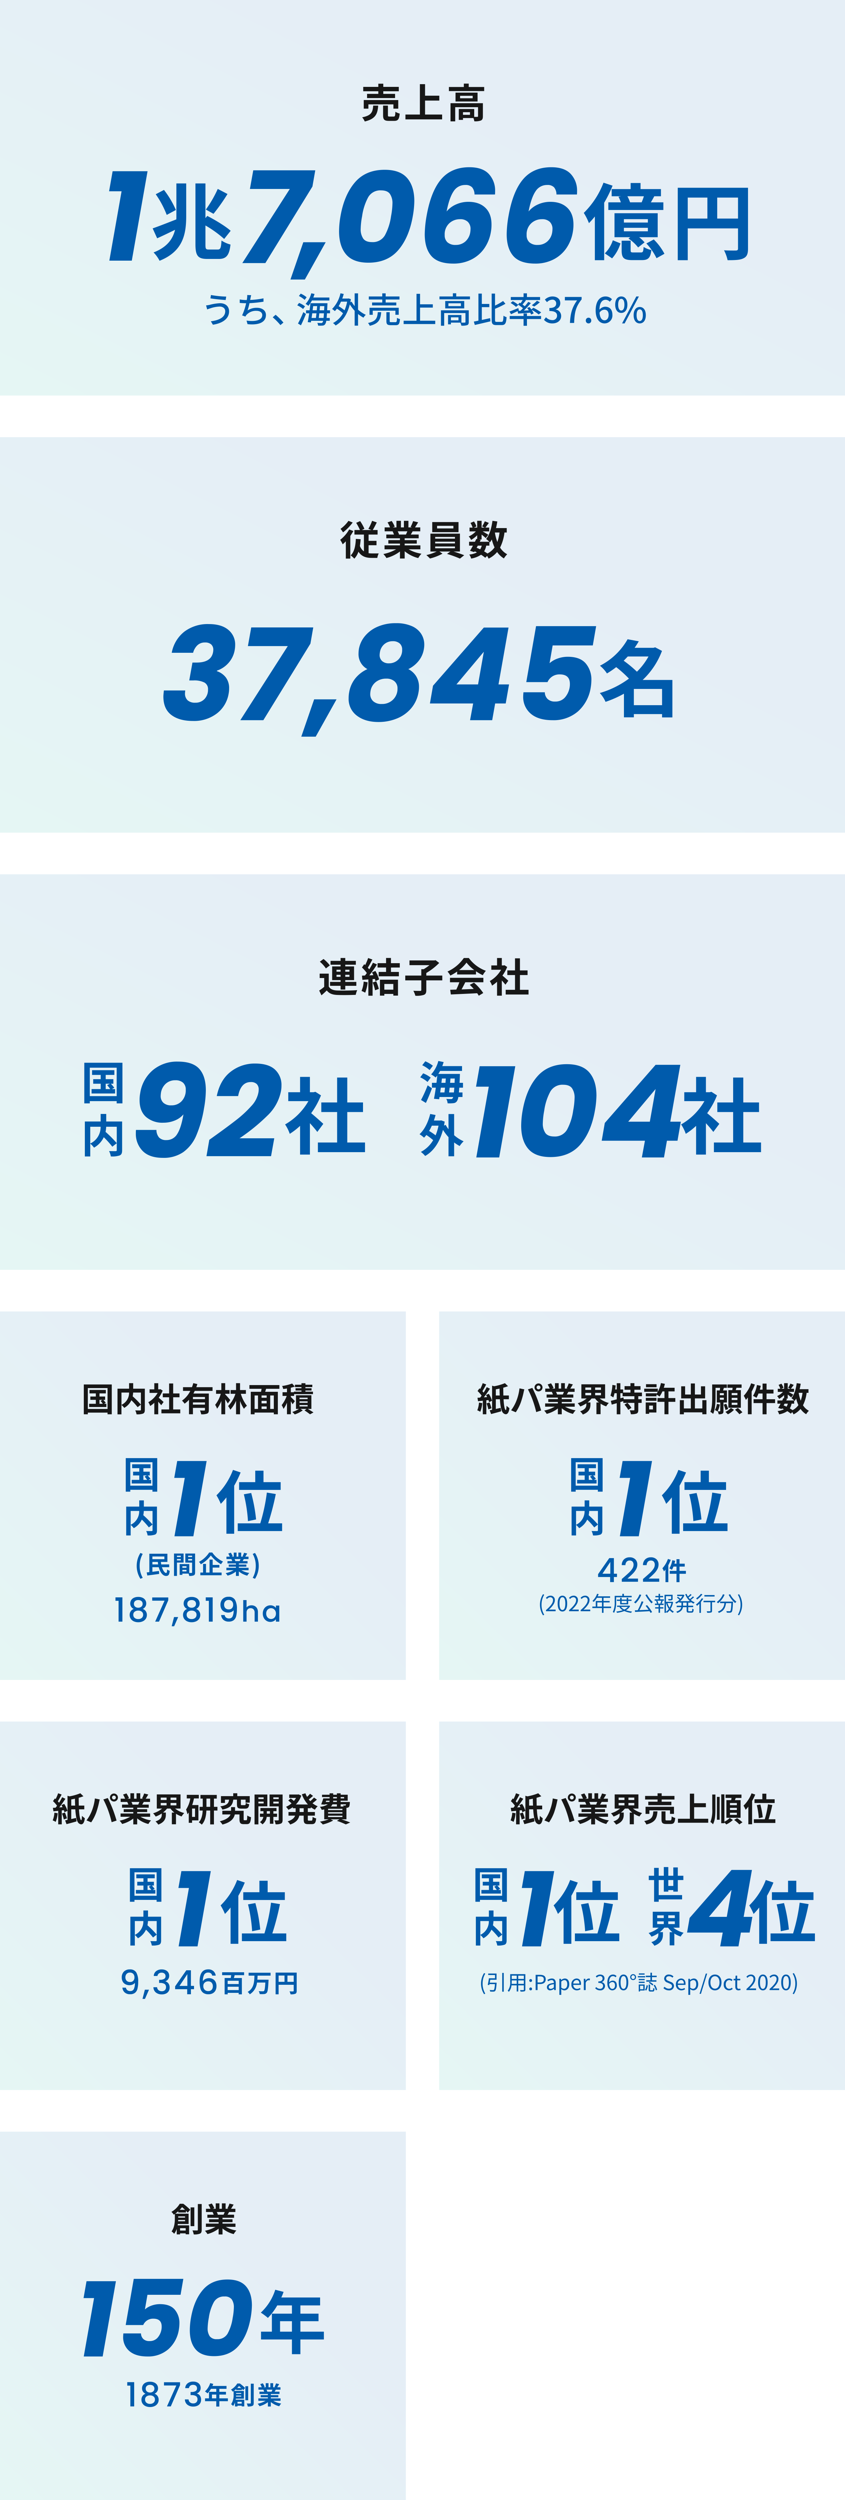
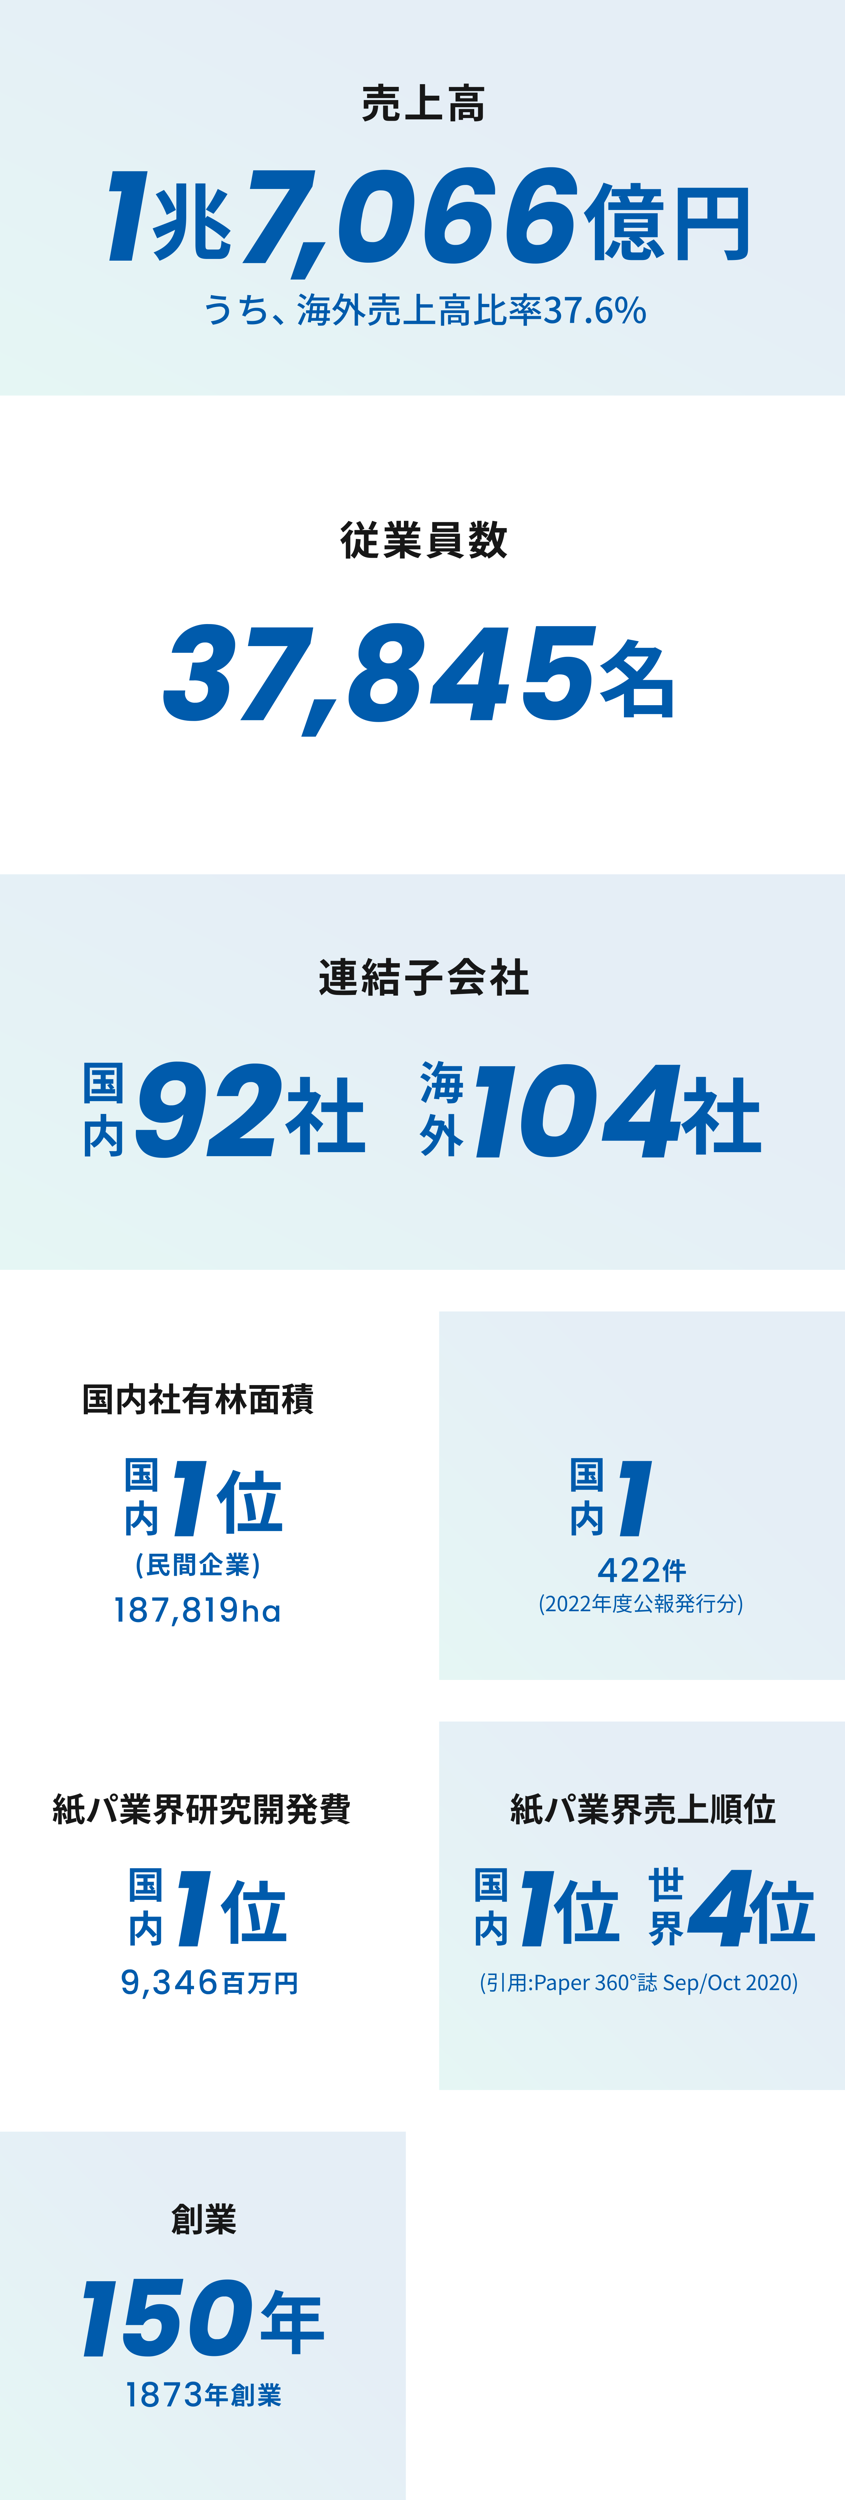
<svg xmlns="http://www.w3.org/2000/svg" width="406" height="1201" viewBox="0 0 406 1201">
  <defs>
    <linearGradient id="linear-gradient" y1="1" x2="0.664" y2="0.376" gradientUnits="objectBoundingBox">
      <stop offset="0" stop-color="#00ac97" />
      <stop offset="1" stop-color="#005bac" />
    </linearGradient>
  </defs>
  <g id="グループ_276" data-name="グループ 276" transform="translate(-2877 -6007)">
    <g id="グループ_269" data-name="グループ 269" transform="translate(2877 6217)">
-       <path id="パス_718" data-name="パス 718" d="M0,0H406V190H0Z" transform="translate(0 0)" opacity="0.1" fill="url(#linear-gradient)" />
      <path id="パス_724" data-name="パス 724" d="M-29.161-13.533a16.2,16.2,0,0,1-3.8,3.839,17.646,17.646,0,0,1,1.2,1.687,23.839,23.839,0,0,0,4.634-4.731Zm.349,4.13a16.54,16.54,0,0,1-4.324,4.983,14.006,14.006,0,0,1,1.2,2.152A17.168,17.168,0,0,0-30.421-3.7V4.6h2.152V-6.3A25.985,25.985,0,0,0-26.8-8.646Zm9.327,7.582h3.8V-3.934h-3.8V-6.94h4.324V-9.131h-2.327c.6-.989,1.3-2.346,1.939-3.646l-2.249-.776a22.01,22.01,0,0,1-1.8,3.859l1.493.562h-4.634l1.241-.6a21.036,21.036,0,0,0-2.055-3.684l-1.9.834a24.71,24.71,0,0,1,1.823,3.452h-2.657V-6.94h4.557V1.127a5.6,5.6,0,0,1-1.939-2.618A31.3,31.3,0,0,0-23.3-4.71l-2.308-.155c-.155,3.374-.717,6.244-2.5,7.931a10.812,10.812,0,0,1,1.765,1.571,9.164,9.164,0,0,0,1.978-3.355c1.532,2.346,3.7,2.986,6.36,2.986H-15.3a7.53,7.53,0,0,1,.679-2.152c-.679,0-2.7.019-3.219,0A11.374,11.374,0,0,1-19.485,2ZM-.869-8.51c-.213.524-.446,1.086-.679,1.551H-5.174l.33-.058A9.55,9.55,0,0,0-5.5-8.51ZM5.394.138v-1.9H-2.149v-.853H3.668V-4.283H-2.149v-.873H4.58v-1.8H.779c.291-.465.6-.989.911-1.551H5.336v-1.881H2.815c.446-.679.97-1.551,1.513-2.443L1.9-13.416A15.62,15.62,0,0,1,.682-10.6l.7.213H-.346v-3.161H-2.518v3.161H-3.952v-3.161H-6.1v3.161H-7.869l.95-.349a14.673,14.673,0,0,0-1.474-2.734l-1.978.679a17.382,17.382,0,0,1,1.2,2.4h-2.6V-8.51h4.053l-.233.039a8.713,8.713,0,0,1,.659,1.513h-3.684v1.8h6.554v.873H-10v1.668h5.585v.853h-7.407v1.9H-6.26a20.372,20.372,0,0,1-6.128,2.269,10.756,10.756,0,0,1,1.474,1.92,18.394,18.394,0,0,0,6.5-3.141V4.559h2.269V1.069A16.552,16.552,0,0,0,4.366,4.346,10.847,10.847,0,0,1,5.918,2.252,17.324,17.324,0,0,1-.229.138ZM21.256-9.887H13.422v-1.26h7.834Zm2.463-3.064H11.095V-8.1H23.719ZM12.511-1.219h9.5v.853h-9.5Zm0-2.308h9.5v.834h-9.5Zm0-2.288h9.5v.834h-9.5ZM24.4,1.2v-8.59H10.222V1.2h3.006A23.686,23.686,0,0,1,8.264,2.911a20.283,20.283,0,0,1,1.745,1.648A25.837,25.837,0,0,0,16.02,2.232L14.547,1.2H19.8L18.192,2.349A51.613,51.613,0,0,1,24.417,4.6l2.036-1.629c-1.338-.524-3.316-1.222-5.119-1.765ZM38.553-1.627V-3.488c.116.116.194.213.271.291a12.3,12.3,0,0,0,.892-1.4,20.528,20.528,0,0,0,1.319,3.82,9.526,9.526,0,0,1-3.413,2.928,18.06,18.06,0,0,0-1.609-1.028A7.837,7.837,0,0,0,37.04-1.627Zm-5.565,0h1.881A5.9,5.9,0,0,1,34.132.138c-.562-.271-1.125-.5-1.706-.737Zm10.432-6.3a20.748,20.748,0,0,1-1.047,4.557A24.467,24.467,0,0,1,41.19-7.929Zm3.471,0v-2.133H41.733c.252-1.028.465-2.094.621-3.18l-2.327-.31c-.465,3.452-1.4,6.748-3.044,8.726a13.445,13.445,0,0,1,1.571,1.338H33.938l.465-.931-.834-.175H34.81V-6.94c.756.6,1.571,1.28,2,1.687l1.222-1.59c-.427-.291-1.8-1.105-2.734-1.629h3.18v-1.823H36.633c.465-.6,1.067-1.416,1.668-2.249l-1.939-.776a18.731,18.731,0,0,1-1.3,2.463l1.28.562H34.81v-3.258H32.7v3.258H31.068l1.241-.543a8.261,8.261,0,0,0-1.163-2.4l-1.668.7a10.33,10.33,0,0,1,1.008,2.249H29.012v1.823h3.025a10.3,10.3,0,0,1-3.413,2.424A6.976,6.976,0,0,1,29.788-4.38,13.976,13.976,0,0,0,32.7-6.629v1.862l-.427-.1c-.194.427-.427.892-.659,1.377H28.8v1.862h1.842c-.485.931-.97,1.8-1.4,2.482l2.017.621.213-.368a11.182,11.182,0,0,1,1.086.524,10.336,10.336,0,0,1-3.684,1.028,5.332,5.332,0,0,1,.911,1.92,11.9,11.9,0,0,0,4.77-1.842,18.376,18.376,0,0,1,2.017,1.454l.873-.892a8.756,8.756,0,0,1,.737,1.319,12.6,12.6,0,0,0,4.092-3.18A10.525,10.525,0,0,0,45.533,4.52a8.9,8.9,0,0,1,1.59-2A9.1,9.1,0,0,1,43.691-.7,21.82,21.82,0,0,0,45.8-7.929Z" transform="translate(196.583 53.741)" fill="#171717" />
      <path id="パス_728" data-name="パス 728" d="M17.15,3.559v-7.8H30.708v7.8Zm7.039-23.4a31.345,31.345,0,0,1-5.559,7.319A56.4,56.4,0,0,0,12.27-17.8c.68-.68,1.32-1.36,1.96-2.04ZM35.667-8.559H21.389a37.024,37.024,0,0,0,9.279-13.958l-3.28-1.72-.8.24H17.51c.72-1.04,1.4-2.08,2-3.12l-5.359-1A31.949,31.949,0,0,1,.872-15.4a16.566,16.566,0,0,1,3.359,3.719,41.165,41.165,0,0,0,4.439-3.04A55.555,55.555,0,0,1,14.79-9.2a44.463,44.463,0,0,1-14,6.919A15.2,15.2,0,0,1,3.552,1.96,51.272,51.272,0,0,0,12.39-1.96V9.4H17.15V7.839H30.708v1.6h4.959Z" transform="translate(287.398 125.196)" fill="#005bac" />
      <path id="パス_720" data-name="パス 720" d="M-168.209-24.238a16.718,16.718,0,0,1,6.119-10.2,18.693,18.693,0,0,1,11.682-3.585q6.119,0,9.395,2.781a9.039,9.039,0,0,1,3.276,7.232,13.512,13.512,0,0,1-.185,2.225,12.542,12.542,0,0,1-3.214,6.644,12.953,12.953,0,0,1-5.377,3.492v.247a8.981,8.981,0,0,1,4.327,3.06,8.493,8.493,0,0,1,1.545,5.223,13.214,13.214,0,0,1-.247,2.6A15.035,15.035,0,0,1-146.514,4.9a17.964,17.964,0,0,1-11.5,3.616q-6.614,0-10.415-2.905t-3.8-8.839q0-.8.247-2.905h10.26a13.162,13.162,0,0,0-.124,1.36,4.384,4.384,0,0,0,1.236,3.338A5.2,5.2,0,0,0-156.9-.256a5.79,5.79,0,0,0,4.45-1.792,6.447,6.447,0,0,0,1.669-4.574,3.561,3.561,0,0,0-1.7-3.307,10.747,10.747,0,0,0-5.346-1.02H-159.8l1.545-8.591h1.978q6.984,0,7.912-4.945a7.435,7.435,0,0,0,.124-1.113,3.409,3.409,0,0,0-1.02-2.658,4.218,4.218,0,0,0-2.936-.927,5.1,5.1,0,0,0-3.77,1.422,7.639,7.639,0,0,0-1.978,3.523Zm66.63-4.388L-124.2,8.15h-11.064l22.808-35.6h-19.161l1.607-8.962h29.792ZM-89.032-1.863-99.045,16.061h-6.923l6.181-17.925ZM-74.2-16.388a8.092,8.092,0,0,1-4.265-7.479,14.292,14.292,0,0,1,.185-2.225,13.336,13.336,0,0,1,2.812-6.057,16,16,0,0,1,6.088-4.574,21.439,21.439,0,0,1,8.9-1.731A18.276,18.276,0,0,1-52.9-37.063a10.133,10.133,0,0,1,4.543,3.739,9.527,9.527,0,0,1,1.483,5.192,11.731,11.731,0,0,1-.185,2.04,12.224,12.224,0,0,1-2.565,5.81,14.413,14.413,0,0,1-4.914,3.894,9.468,9.468,0,0,1,3.8,3.492,9.649,9.649,0,0,1,1.329,5.1,13.214,13.214,0,0,1-.247,2.6,15.889,15.889,0,0,1-3.554,7.664,17.571,17.571,0,0,1-6.861,4.883,23.188,23.188,0,0,1-8.808,1.669q-6.366,0-10.353-3.029a9.963,9.963,0,0,1-3.987-8.406A14.863,14.863,0,0,1-82.975-5.2a14.535,14.535,0,0,1,2.967-6.737A15.665,15.665,0,0,1-74.2-16.388ZM-62.022-29.8a6.108,6.108,0,0,0-4.048,1.422A6.34,6.34,0,0,0-68.2-24.423a10.164,10.164,0,0,0-.124,1.174,3.822,3.822,0,0,0,1.205,3,4.678,4.678,0,0,0,3.245,1.082,6.25,6.25,0,0,0,4.512-1.792,6.316,6.316,0,0,0,1.854-4.759,3.8,3.8,0,0,0-1.205-3.029A4.862,4.862,0,0,0-62.022-29.8Zm-3.152,17.986a7.872,7.872,0,0,0-4.976,1.607,6.9,6.9,0,0,0-2.565,4.45,10.071,10.071,0,0,0-.124,1.3A4.557,4.557,0,0,0-71.417-.967,5.755,5.755,0,0,0-67.337.362a7.381,7.381,0,0,0,5.5-2.132,7.232,7.232,0,0,0,2.1-5.285,4.392,4.392,0,0,0-1.453-3.492A5.859,5.859,0,0,0-65.174-11.814ZM-44.159.115l1.483-8.53,24.415-27.938H-6.394l-4.821,27.32h5.068L-7.753.115h-5.068L-14.243,8.15H-24.874L-23.391.115Zm25.9-24.847-13.165,15.7h10.384Zm52.352-3.029H14.807l-1.483,8.53a11.461,11.461,0,0,1,3.832-2.225,14.188,14.188,0,0,1,4.945-.865q5.81,0,8.561,3.152a11.959,11.959,0,0,1,2.751,8.159A22.79,22.79,0,0,1,33.1-7.55,19.225,19.225,0,0,1,26.983,3.916,17.867,17.867,0,0,1,14.745,8.15q-6.8,0-10.446-3.121A10.463,10.463,0,0,1,.653-3.347q0-.556.124-1.916h10.26a4.6,4.6,0,0,0,1.3,3.183A4.872,4.872,0,0,0,15.981-.812a6.037,6.037,0,0,0,4.636-1.854,9.919,9.919,0,0,0,2.349-4.945,8.9,8.9,0,0,0,.124-1.669q0-4.574-4.883-4.574a6.319,6.319,0,0,0-3.616,1.02,6.23,6.23,0,0,0-2.256,2.689H2.136l4.7-26.887H35.7Z" transform="translate(250.728 127.819)" fill="#005bac" />
    </g>
    <g id="グループ_270" data-name="グループ 270" transform="translate(2877 6427)">
      <path id="パス_737" data-name="パス 737" d="M0,0H406V190H0Z" transform="translate(0)" opacity="0.1" fill="url(#linear-gradient)" />
      <path id="パス_754" data-name="パス 754" d="M-33.137-4.5v-.97h1.958v.97Zm0-3.393h1.958v.931h-1.958Zm6.225,0v.931h-2.017V-7.89Zm0,3.393h-2.017v-.97h2.017Zm-4.266,6.128h2.249v-1.8h5.313V-2.053h-5.313v-.853H-24.7V-9.5h-4.227v-.8h5.08v-1.862h-5.08v-1.377h-2.249v1.377h-4.828v1.862h4.828v.8h-4.053v6.593h4.053v.853H-36.24V-.172h5.061ZM-36.337-9.984a16.851,16.851,0,0,0-3.044-3.083l-1.765,1.319A15.111,15.111,0,0,1-38.237-8.53Zm-.524,3.956h-4.363v2.114h2.172V.313a23.238,23.238,0,0,1-2.4,1.784l1.086,2.288c.989-.834,1.784-1.571,2.56-2.327,1.163,1.493,2.715,2.055,5.022,2.152,2.366.1,6.477.058,8.881-.058A10.514,10.514,0,0,1-23.19,1.9c-2.676.213-7.252.271-9.579.175C-34.747,2-36.1,1.457-36.86.157Zm16.773,3.82a14.1,14.1,0,0,1-1.028,4.5,11.4,11.4,0,0,1,1.765.834,17.928,17.928,0,0,0,1.163-5Zm4.324.427a19.735,19.735,0,0,1,1.144,3.742l1.823-.64a22.113,22.113,0,0,0-1.26-3.646Zm-.33-4.828c.233.407.465.873.679,1.319l-1.958.1a62.425,62.425,0,0,0,3.7-5.255l-1.958-.814a30.32,30.32,0,0,1-1.784,3.18c-.194-.252-.427-.543-.679-.814.7-1.086,1.493-2.579,2.191-3.917l-2.036-.717a25.633,25.633,0,0,1-1.416,3.374l-.465-.407L-20.9-8.976a18.268,18.268,0,0,1,2.327,2.657c-.291.427-.6.834-.892,1.2l-1.435.058.194,2.017c.853-.058,1.823-.136,2.87-.194V4.579H-15.8v-7.97l1.105-.078a10.552,10.552,0,0,1,.271,1.047l1.745-.814a15.815,15.815,0,0,0-1.784-4.092ZM-5.835-1.064V1.67h-4.324V-1.064Zm-6.438,5.6h2.114V3.725h4.324v.8H-3.6V-3.12h-8.668Zm9.54-13.5v-2.094H-6.979v-2.5H-9.325v2.5h-4.092v2.094h4.092v2.114h-3.549v2.094h9.7V-6.843h-3.8V-8.956ZM17.687-5.1H10.008V-6.339a30.185,30.185,0,0,0,6.205-4.828l-1.765-1.319-.524.116h-12V-10.1h9.6A23.584,23.584,0,0,1,8.747-8.161H7.6V-5.1h-7.7V-2.79H7.6V1.825c0,.349-.136.446-.543.446-.446,0-1.939,0-3.277-.058A10.451,10.451,0,0,1,4.753,4.6a11.448,11.448,0,0,0,4.033-.407c.931-.368,1.222-.989,1.222-2.327V-2.79h7.679Zm8.086-2.637a17.622,17.622,0,0,0,3.549-3.587,18.872,18.872,0,0,0,3.723,3.587Zm-.95,2.114h9.056V-7.153a23.432,23.432,0,0,0,3.258,1.881,11.952,11.952,0,0,1,1.493-2.114,17.738,17.738,0,0,1-8.2-6.147h-2.4a19.127,19.127,0,0,1-7.834,6.5A9.008,9.008,0,0,1,21.546-5.1a22.389,22.389,0,0,0,3.277-1.939ZM21.39-1.879h4.5a37.238,37.238,0,0,1-1.474,3.51l-2.928.1.31,2.249c3.3-.155,8.086-.349,12.643-.6a10.28,10.28,0,0,1,.776,1.2l2.152-1.3A26.079,26.079,0,0,0,32.928-1.7L30.892-.638a23.112,23.112,0,0,1,1.9,1.978c-1.978.078-3.975.155-5.837.213C27.537.468,28.177-.735,28.74-1.879h8.687V-4.012H21.39ZM49.41-2.6c-.407-.388-1.9-1.726-2.831-2.482a18.821,18.821,0,0,0,2.288-4.15l-1.3-.834-.407.1h-.873v-3.568H44v3.568H41.247V-7.89h4.693A14.585,14.585,0,0,1,40.51-2.46,9.242,9.242,0,0,1,41.6-.269,16.046,16.046,0,0,0,44-2.131v6.69h2.288v-7.31c.659.717,1.319,1.493,1.726,2.036ZM55,1.748v-7.1H58.66V-7.58H55v-5.8H52.629v5.8H48.945v2.23h3.684v7.1H48.15V4H59.125V1.748Z" transform="translate(194.82 53.741)" fill="#171717" />
      <path id="パス_746" data-name="パス 746" d="M2.7-4.466H4.726l-1.331.676a16.609,16.609,0,0,1,1.483,1.9H2.7ZM5.685-1.891,6.82-2.524A16.836,16.836,0,0,0,5.184-4.466h1.2V-6.647H2.7V-8.7H6.863v-2.269H-3.848V-8.7H.3v2.051H-3.3v2.181H.3v2.574H-4.088V.225h11.3V-1.891ZM-4.938,1.49V-12.166H7.976V1.49Zm-2.64-16.034V4.98h2.64V3.89H7.976V4.98h2.77V-14.544ZM-4.72,16.208H.254a8.642,8.642,0,0,1-4.974,8.05Zm15.314-2.531H2.959V10.056H.275v3.621H-7.316v16.8h2.6V24.323a10.556,10.556,0,0,1,1.811,1.92,11.323,11.323,0,0,0,4.69-5.017,45.624,45.624,0,0,1,4.1,4.559L8.02,24.1a54.5,54.5,0,0,0-5.388-5.432,16.533,16.533,0,0,0,.305-2.465H8.02V27.4c0,.393-.131.5-.545.524-.414,0-1.876.022-3.163-.044a8.508,8.508,0,0,1,.851,2.574,11.26,11.26,0,0,0,4.232-.458c.916-.414,1.2-1.134,1.2-2.531Z" transform="translate(48.083 105.064)" fill="#005bac" />
      <path id="パス_757" data-name="パス 757" d="M-2.262-12.955a15.727,15.727,0,0,0-3.643-2.138l-1.483,1.9a14.321,14.321,0,0,1,3.556,2.312ZM-3.31-7.262A13.932,13.932,0,0,0-6.931-9.312l-1.418,1.92A14.1,14.1,0,0,1-4.837-5.168ZM-5.622,4.911c1-2.138,2.072-4.69,2.923-7.024l-2.072-1.44A63.834,63.834,0,0,1-7.956,3.493ZM5.526-.128c.087-.7.175-1.483.262-2.291H8.034q-.1,1.342-.2,2.291ZM3.562-2.419C3.475-1.612,3.388-.826,3.3-.128H1.25c.087-.742.2-1.505.305-2.291ZM2.079-6.825H3.955c-.044.676-.109,1.374-.153,2.072H1.839ZM6.005-4.753c.065-.7.131-1.4.175-2.072H8.252c-.022.742-.065,1.44-.087,2.072Zm6.2,2.334V-4.753H10.543c.065-.982.109-2.051.153-3.229.022-.305.022-1.047.022-1.047H.355a15.611,15.611,0,0,0,.851-1.44H11.743v-2.312H2.253c.24-.633.458-1.287.654-1.942L.355-15.246A14.971,14.971,0,0,1-3.113-8.789,11.985,11.985,0,0,1-.932-7.305c.262-.305.524-.611.785-.96-.109,1.113-.24,2.312-.393,3.512H-2.721v2.334H-.844c-.284,2.007-.611,3.883-.894,5.345l2.487.2L.923,2.053H7.489a2.388,2.388,0,0,1-.284.654.863.863,0,0,1-.807.349c-.436,0-1.287-.022-2.225-.087a4.955,4.955,0,0,1,.633,2.116A15.271,15.271,0,0,0,7.554,5.02,2.2,2.2,0,0,0,9.3,4.038a4.764,4.764,0,0,0,.654-1.985h2.007V-.128H10.238c.065-.676.131-1.418.175-2.291ZM.443,15.833a24.729,24.729,0,0,1-1.4,4.647,26.828,26.828,0,0,0-3.12-2.116,23.028,23.028,0,0,0,1.309-2.531Zm7.5-5.585H5.242v7.308a14.807,14.807,0,0,1-1.353-2.094l-.807.305q.164-.916.327-1.9l-1.7-.589-.458.087H-1.782c.305-.873.567-1.745.807-2.661l-2.574-.5c-.96,3.9-2.727,7.548-5.127,9.729a15.639,15.639,0,0,1,2.16,1.658A10.725,10.725,0,0,0-5.4,20.305a27.841,27.841,0,0,1,3.272,2.487,14.817,14.817,0,0,1-5.912,5.65,10.987,10.987,0,0,1,2.072,1.942c3.883-2.2,6.915-6.37,8.551-12.544a24.766,24.766,0,0,0,2.661,3.512v9.184H7.947V23.883a18.439,18.439,0,0,0,2.661,1.723,12.476,12.476,0,0,1,1.9-2.269,17.982,17.982,0,0,1-4.559-2.923Z" transform="translate(210.251 104.919)" fill="#005bac" />
      <path id="パス_755" data-name="パス 755" d="M2.385-5.361c-.84-.8-3.919-3.559-5.839-5.119a38.819,38.819,0,0,0,4.719-8.559l-2.68-1.72-.84.2h-1.8v-7.359H-8.773v7.359h-5.679v4.279h9.679a30.082,30.082,0,0,1-11.2,11.2,19.062,19.062,0,0,1,2.24,4.519A33.1,33.1,0,0,0-8.773-4.4V9.4h4.719V-5.681c1.36,1.48,2.72,3.08,3.559,4.2ZM13.9,3.6V-11.041h7.559v-4.6H13.9V-27.6H9.024V-15.64h-7.6v4.6h7.6V3.6H-.214V8.237H22.422V3.6Z" transform="translate(152.955 125.237)" fill="#005bac" />
      <path id="パス_763" data-name="パス 763" d="M2.385-5.361c-.84-.8-3.919-3.559-5.839-5.119a38.819,38.819,0,0,0,4.719-8.559l-2.68-1.72-.84.2h-1.8v-7.359H-8.773v7.359h-5.679v4.279h9.679a30.082,30.082,0,0,1-11.2,11.2,19.062,19.062,0,0,1,2.24,4.519A33.1,33.1,0,0,0-8.773-4.4V9.4h4.719V-5.681c1.36,1.48,2.72,3.08,3.559,4.2ZM13.9,3.6V-11.041h7.559v-4.6H13.9V-27.6H9.024V-15.64h-7.6v4.6h7.6V3.6H-.214V8.237H22.422V3.6Z" transform="translate(343.23 125.237)" fill="#005bac" />
      <path id="パス_749" data-name="パス 749" d="M12.745-5.174a5.641,5.641,0,0,0,1.267,3.647A4.623,4.623,0,0,0,17.567-.292,5.857,5.857,0,0,0,22.728-3.2q1.885-2.905,3-9.457a10.547,10.547,0,0,1-4.172,2.967,14.289,14.289,0,0,1-5.47,1.051,12.008,12.008,0,0,1-8.344-2.781q-3.09-2.781-3.09-8.035a17.717,17.717,0,0,1,.309-3.461,17.965,17.965,0,0,1,6.088-11,18.044,18.044,0,0,1,12.022-4.079q7.17,0,10.291,3.523t3.121,10.26a49.986,49.986,0,0,1-.865,8.591,56.356,56.356,0,0,1-3.77,13.227A18.8,18.8,0,0,1,25.6,5.519a16.54,16.54,0,0,1-9.7,2.72q-6.552,0-9.8-3.338A11.65,11.65,0,0,1,2.856-3.567a15.648,15.648,0,0,1,.062-1.607Zm7.17-11.806a6.578,6.578,0,0,0,4.976-2.04,7.55,7.55,0,0,0,1.947-5.439,4.35,4.35,0,0,0-1.3-3.4,5.341,5.341,0,0,0-3.709-1.174,6.66,6.66,0,0,0-4.574,1.638,7.464,7.464,0,0,0-2.349,4.481,13.16,13.16,0,0,0-.124,1.36,4.391,4.391,0,0,0,1.3,3.338A5.357,5.357,0,0,0,19.915-16.98ZM40.559-2.146Q47.3-6.967,51.314-10.119a53.059,53.059,0,0,0,6.954-6.459,13.017,13.017,0,0,0,3.43-6.335,7.7,7.7,0,0,0,.185-1.607,3.615,3.615,0,0,0-.958-2.72,3.984,3.984,0,0,0-2.874-.927q-4.759,0-6.057,6.737H41.734q1.607-7.788,6.706-11.713a18.679,18.679,0,0,1,11.713-3.925q6.428,0,9.549,2.905A9.977,9.977,0,0,1,72.824-26.5a13.892,13.892,0,0,1-.247,2.72,22.077,22.077,0,0,1-6.521,11.744A91.8,91.8,0,0,1,52.674-1.157H69.362L67.817,7.435H36.789l1.36-7.85Z" transform="translate(62.414 127.966)" fill="#005bac" />
      <path id="パス_759" data-name="パス 759" d="M3.723-26.158l1.731-9.828H22.575L14.849,7.836h-11l6-33.995ZM26.1-14.662q1.792-10.26,6.954-16.287T47.36-36.975q7.355,0,10.786,3.987t3.43,11.095a44.182,44.182,0,0,1-.742,7.232Q59.042-4.4,53.85,1.625T39.51,7.651q-7.355,0-10.724-3.987T25.418-7.43A42.98,42.98,0,0,1,26.1-14.662Zm24.291,0a36.631,36.631,0,0,0,.68-6,7.888,7.888,0,0,0-1.236-4.759q-1.236-1.669-4.2-1.669a6.688,6.688,0,0,0-6.212,3.276,26.93,26.93,0,0,0-2.936,9.148,36.631,36.631,0,0,0-.68,6,7.888,7.888,0,0,0,1.236,4.759q1.236,1.669,4.2,1.669a6.688,6.688,0,0,0,6.212-3.276A26.93,26.93,0,0,0,50.389-14.662ZM64.11-.2l1.483-8.53L90.008-36.666h11.867L97.055-9.346h5.068L100.516-.2H95.447L94.026,7.836H83.395L84.878-.2Zm25.9-24.847L76.843-9.346H87.227Z" transform="translate(224.998 128.179)" fill="#005bac" />
    </g>
    <g id="グループ_272" data-name="グループ 272" transform="translate(-423 236)">
      <path id="パス_735" data-name="パス 735" d="M0,0H195V177H0Z" transform="translate(3511 6598)" opacity="0.1" fill="url(#linear-gradient)" />
      <path id="パス_738" data-name="パス 738" d="M-62.864-4.224A12,12,0,0,1-63.68-.512a8.021,8.021,0,0,1,1.44.7,14.778,14.778,0,0,0,.96-4.144Zm4.544-1.2a9.048,9.048,0,0,1,.288.992l1.44-.672a12.588,12.588,0,0,0-1.552-3.344l-1.344.592c.176.3.368.64.528.992l-1.552.112c.992-1.264,2.064-2.816,2.928-4.144l-1.552-.752a27.227,27.227,0,0,1-1.488,2.64c-.176-.208-.368-.448-.592-.688.576-.9,1.248-2.144,1.824-3.248l-1.68-.608a19.645,19.645,0,0,1-1.2,2.8c-.128-.112-.24-.224-.368-.32l-.9,1.3A13.025,13.025,0,0,1-61.6-7.552c-.224.32-.464.64-.688.928-.464.032-.912.064-1.3.08l.272,1.664c.688-.064,1.472-.144,2.288-.24v6.5h1.7V-5.312Zm-.912,1.6a15.983,15.983,0,0,1,.88,2.864l1.5-.544a16.494,16.494,0,0,0-.96-2.784Zm4.464-3.808v-2.96c.576-.1,1.184-.208,1.776-.352q.024,1.728.1,3.312ZM-48.5-5.84V-7.632h-2.64c-.032-1.184-.048-2.464-.048-3.744a22.329,22.329,0,0,0,2.272-.736l-1.488-1.44a25.719,25.719,0,0,1-5.216,1.488l-.944-.288V-.768q-.624.144-1.152.24l.672,1.808c1.408-.368,3.184-.832,4.832-1.312l-.24-1.664c-.784.176-1.568.368-2.32.528V-5.84h1.952c.24,3.6.72,6.288,1.968,6.912,1.152.768,2.32.128,2.608-2.64A10.166,10.166,0,0,1-49.616-2.7c-.048,1.312-.176,2.16-.368,2.08-.592-.224-.912-2.336-1.072-5.216ZM-35.184-11.5a.929.929,0,0,1,.928-.928.929.929,0,0,1,.928.928.925.925,0,0,1-.928.912A.925.925,0,0,1-35.184-11.5Zm-.992,0a1.922,1.922,0,0,0,1.92,1.9,1.922,1.922,0,0,0,1.92-1.9,1.926,1.926,0,0,0-1.92-1.92A1.926,1.926,0,0,0-36.176-11.5Zm-8.752,6.528a19.277,19.277,0,0,1-2.5,4.448l2.24.944A22,22,0,0,0-42.816-4.16a40.007,40.007,0,0,0,1.36-4.816c.064-.352.24-1.136.384-1.6l-2.336-.48A23.054,23.054,0,0,1-44.928-4.976Zm7.9-.336A49.437,49.437,0,0,1-35.36.336l2.368-.768c-.448-1.584-1.3-4.144-1.872-5.584-.592-1.552-1.7-4-2.352-5.248l-2.128.688A44.82,44.82,0,0,1-37.024-5.312Zm14.992-4.08c-.176.432-.368.9-.56,1.28h-2.992l.272-.048a7.88,7.88,0,0,0-.544-1.232Zm5.168,7.136V-3.824h-6.224v-.7h4.8V-5.9h-4.8v-.72h5.552V-8.112h-3.136c.24-.384.5-.816.752-1.28h3.008v-1.552h-2.08c.368-.56.8-1.28,1.248-2.016l-2-.48a12.889,12.889,0,0,1-1.008,2.32l.576.176H-21.6v-2.608h-1.792v2.608h-1.184v-2.608h-1.776v2.608h-1.456l.784-.288a12.107,12.107,0,0,0-1.216-2.256l-1.632.56a14.342,14.342,0,0,1,.992,1.984h-2.144v1.552h3.344l-.192.032a7.19,7.19,0,0,1,.544,1.248h-3.04v1.488h5.408v.72h-4.608v1.376h4.608v.7h-6.112v1.568h4.592A16.81,16.81,0,0,1-31.536-.384,8.875,8.875,0,0,1-30.32,1.2a15.177,15.177,0,0,0,5.36-2.592V1.392h1.872v-2.88a13.657,13.657,0,0,0,5.376,2.7,8.95,8.95,0,0,1,1.28-1.728A14.294,14.294,0,0,1-21.5-2.256Zm5.1-6.64h2.8v1.152h-2.8Zm0-2.576h2.8v1.152h-2.8Zm7.52,1.152h-2.8v-1.152h2.8Zm0,2.576h-2.8V-8.9h2.8Zm1.984,1.536v-6.8H-13.664v6.8h2.544a11.986,11.986,0,0,1-4.32,2.272,8.8,8.8,0,0,1,1.248,1.568A12.832,12.832,0,0,0-11.28-3.856v.576c0,1.024-.32,2.368-2.992,3.248A7.033,7.033,0,0,1-12.96,1.5C-9.776.336-9.312-1.68-9.312-3.2V-4.3h-1.36a10.821,10.821,0,0,0,1.92-1.9H-7.1a9.654,9.654,0,0,0,1.872,1.92h-1.2V1.344h1.984V-3.712a11.7,11.7,0,0,0,2.7,1.3A8.539,8.539,0,0,1-.48-4.048a11.38,11.38,0,0,1-4.384-2.16Zm9.2-3.3H2.48V-7.84h11.1V-9.5H8.912v-1.04h6.144v-1.728H8.912v-1.264H6.944v1.264H.96v1.728H6.944Zm7.9,5.856V-7.056H1.168v3.408h1.84v-1.7h9.92v1.7Zm-9.936-1.2C4.72-2.384,4.32-.944.528-.208A5.615,5.615,0,0,1,1.568,1.44C5.936.4,6.64-1.632,6.9-4.848ZM11.424-.512c-.576,0-.672-.064-.672-.576v-3.76H8.832v3.792C8.832.656,9.3,1.2,11.152,1.2h2.064c1.5,0,2-.592,2.208-2.9a5.465,5.465,0,0,1-1.712-.72c-.064,1.632-.16,1.9-.688,1.9Zm13.088-.8V-6.848H30.16V-8.784H24.512V-13.36H22.464V-1.312H16.736V.608H31.28v-1.92ZM45.04-7.84H41.728V-8.864H45.04Zm0,2.32H41.728V-6.544H45.04Zm0,2.352H41.728V-4.192H45.04Zm-5.024-7.088v8.48h6.816v-8.48h-2.7c.112-.336.24-.688.368-1.04h2.752v-1.632H39.616V-11.3H42.48c-.048.336-.112.7-.176,1.04Zm-6.8,4.24A15.306,15.306,0,0,1,32.336.24a5.753,5.753,0,0,1,1.232,1.1C34.624-.64,34.736-3.168,34.736-6v-6.944h-1.52Zm2.24,5.184h1.312V-11.808H35.456Zm3.6-12.192h-1.52V.832h1.52V.448a9.3,9.3,0,0,1,.88.976A11.6,11.6,0,0,0,43.12-.72l-1.5-.976A9.189,9.189,0,0,1,39.056.112Zm4.7,12.3a18.263,18.263,0,0,1,2.48,2.128L47.728.384a22.175,22.175,0,0,0-2.576-2Zm9.76-9.952v1.808H63.2v-1.808h-4v-2.672H57.28v2.672Zm3.952,8.688a37.983,37.983,0,0,0-1.136-6.16l-1.712.3a34.747,34.747,0,0,1,.96,6.256ZM52.1-13.52A16.46,16.46,0,0,1,48.24-7.6a12.877,12.877,0,0,1,1.008,1.984,15.5,15.5,0,0,0,1.312-1.5V1.344h1.808V-9.84a26.094,26.094,0,0,0,1.5-3.088ZM60.288-1.072A62.021,62.021,0,0,0,62.064-7.9l-2.08-.336a42.353,42.353,0,0,1-1.536,7.168H53.2V.72H63.536V-1.072Z" transform="translate(3609 6646)" fill="#171717" />
      <path id="パス_745" data-name="パス 745" d="M-74.41,1.97l.57-.27a9.218,9.218,0,0,1-1.28-4.81,9.244,9.244,0,0,1,1.28-4.81l-.57-.26a9.339,9.339,0,0,0-1.47,5.07A9.374,9.374,0,0,0-74.41,1.97Zm2.72-5.53c.09-.45.17-.94.25-1.41h3.01V-7.95h-3.99v.7h3.26v1.58h-2.92c-.14,1.01-.38,2.33-.58,3.16l.73.12c.03-.15.07-.31.11-.48h2.63c-.13,1.8-.3,2.57-.54,2.78a.581.581,0,0,1-.44.11c-.25,0-.91-.01-1.57-.07a1.685,1.685,0,0,1,.26.76A14.554,14.554,0,0,0-69.9.73a.964.964,0,0,0,.79-.32c.36-.34.53-1.27.71-3.63.01-.1.02-.34.02-.34Zm5.99-4.7V.76h.74V-8.26ZM-58-2.99V-4.65h2.69v1.66Zm-3.17,0c.03-.37.04-.74.04-1.07v-.59h2.39v1.66Zm2.43-3.96v1.6h-2.39v-1.6Zm3.43,1.6H-58v-1.6h2.69Zm.73-2.31h-7.28v3.6A6.476,6.476,0,0,1-63.06.33a2.426,2.426,0,0,1,.57.49,5.742,5.742,0,0,0,1.25-3.1h2.5V.67H-58V-2.28h2.69V-.25c0,.19-.07.25-.27.26-.18,0-.86.01-1.56-.02a2.939,2.939,0,0,1,.25.72A6.525,6.525,0,0,0-55.03.59c.32-.13.45-.35.45-.83Zm2.55,3.76a.667.667,0,0,0,.66-.69.672.672,0,0,0-.66-.71.672.672,0,0,0-.66.71A.667.667,0,0,0-52.03-3.9Zm0,4.03a.66.66,0,0,0,.66-.69.678.678,0,0,0-.66-.71.678.678,0,0,0-.66.71A.66.66,0,0,0-52.03.13ZM-49.64,0h.93V-2.91h1.21c1.6,0,2.7-.72,2.7-2.27,0-1.6-1.1-2.15-2.75-2.15h-2.09Zm.93-3.66V-6.58h1.05c1.29,0,1.94.34,1.94,1.4s-.61,1.52-1.9,1.52ZM-42.63.13a2.909,2.909,0,0,0,1.8-.78h.03l.08.65h.75V-3.34c0-1.34-.56-2.23-1.88-2.23a4.084,4.084,0,0,0-2.14.71l.36.63A2.992,2.992,0,0,1-42-4.81c.89,0,1.12.67,1.12,1.37-2.31.26-3.34.85-3.34,2.03A1.472,1.472,0,0,0-42.63.13Zm.26-.73c-.54,0-.96-.25-.96-.87,0-.7.62-1.15,2.45-1.37v1.52A2.219,2.219,0,0,1-42.37-.6Zm4.13,2.89h.91V.45l-.02-.95a2.45,2.45,0,0,0,1.5.63c1.25,0,2.36-1.07,2.36-2.93,0-1.67-.76-2.77-2.16-2.77a2.9,2.9,0,0,0-1.73.76h-.03l-.08-.62h-.75ZM-36-.63a2.1,2.1,0,0,1-1.33-.57V-4.05a2.264,2.264,0,0,1,1.46-.75c1.03,0,1.43.81,1.43,2.01C-34.44-1.44-35.1-.63-36-.63Zm6.15.76a3.232,3.232,0,0,0,1.8-.56l-.33-.6a2.341,2.341,0,0,1-1.36.43,1.8,1.8,0,0,1-1.8-1.9h3.66a3.553,3.553,0,0,0,.04-.52c0-1.55-.78-2.55-2.16-2.55a2.627,2.627,0,0,0-2.45,2.86A2.6,2.6,0,0,0-29.85.13Zm-1.7-3.28a1.67,1.67,0,0,1,1.56-1.69c.85,0,1.35.59,1.35,1.69ZM-26.5,0h.91V-3.49c.36-.93.92-1.25,1.37-1.25a1.285,1.285,0,0,1,.53.09l.17-.8a1.158,1.158,0,0,0-.58-.12,1.875,1.875,0,0,0-1.54,1.13h-.03l-.08-.99h-.75Zm7.84.13a2.134,2.134,0,0,0,2.35-2.09,1.885,1.885,0,0,0-1.56-1.86v-.04a1.827,1.827,0,0,0,1.31-1.77c0-1.18-.9-1.84-2.13-1.84a2.935,2.935,0,0,0-2.05.88l.49.58a2.287,2.287,0,0,1,1.52-.73,1.145,1.145,0,0,1,1.24,1.18c0,.79-.52,1.4-2.03,1.4v.7c1.69,0,2.28.59,2.28,1.47A1.35,1.35,0,0,1-18.73-.63a2.423,2.423,0,0,1-1.82-.84l-.46.6A3.035,3.035,0,0,0-18.66.13Zm5.92-.71c-.92,0-1.47-.83-1.58-2.35a1.911,1.911,0,0,1,1.5-.94c.89,0,1.32.63,1.32,1.62S-12.04-.58-12.74-.58Zm1.97-6.14a2.252,2.252,0,0,0-1.71-.75c-1.42,0-2.71,1.1-2.71,3.97,0,2.42,1.04,3.63,2.45,3.63a2.2,2.2,0,0,0,2.1-2.38c0-1.53-.79-2.3-2.03-2.3a2.28,2.28,0,0,0-1.67.89c.04-2.28.89-3.05,1.89-3.05a1.55,1.55,0,0,1,1.18.56ZM-7.42.13c1.39,0,2.28-1.27,2.28-3.82s-.89-3.78-2.28-3.78S-9.71-6.24-9.71-3.69-8.82.13-7.42.13Zm0-.73c-.84,0-1.4-.93-1.4-3.09,0-2.14.56-3.04,1.4-3.04s1.39.9,1.39,3.04C-6.03-1.53-6.59-.6-7.42-.6ZM-2.8-4.8A1.377,1.377,0,0,0-1.4-6.22,1.38,1.38,0,0,0-2.8-7.65,1.386,1.386,0,0,0-4.2-6.22,1.383,1.383,0,0,0-2.8-4.8Zm0-.51a.839.839,0,0,1-.84-.91.842.842,0,0,1,.84-.92.842.842,0,0,1,.84.92A.839.839,0,0,1-2.8-5.31Zm8.31.58H3.53v.69H8.39v-.69H6.25v-1.5H8.52v-.68H6.25V-8.35H5.51v1.44H3.3v.68H5.51ZM4.72-3.49A7.849,7.849,0,0,1,6.46-2.21l.48-.51A7.518,7.518,0,0,0,5.17-3.94ZM2.7-8.02H-.04v.6H2.7Zm.29,1.31H-.53v.61H2.99ZM2.73-5.36H-.09v.59H2.73ZM-.09-3.44H2.73v-.6H-.09ZM2.1-2.09V-.41H.53V-2.09Zm.64-.61H-.1V.65H.53V.19H2.74ZM3.46.25a5.124,5.124,0,0,0,.81-2.44l-.61-.16A4.426,4.426,0,0,1,2.91-.16ZM5.67.07c-.27,0-.31-.05-.31-.29V-2.65h-.7V-.22c0,.72.17.92.91.92H6.62c.61,0,.79-.29.86-1.44a1.9,1.9,0,0,1-.63-.28C6.82-.07,6.78.07,6.54.07ZM7.04-2.28A7.752,7.752,0,0,1,8.1.12l.63-.28a7.386,7.386,0,0,0-1.1-2.38ZM14.33.13a2.213,2.213,0,0,0,2.49-2.08,2.042,2.042,0,0,0-1.51-1.96l-1.05-.45c-.57-.24-1.21-.51-1.21-1.22,0-.66.54-1.08,1.37-1.08a2.375,2.375,0,0,1,1.67.69l.49-.59a3.006,3.006,0,0,0-2.16-.91,2.086,2.086,0,0,0-2.31,1.95A2.071,2.071,0,0,0,13.6-3.64l1.06.46c.69.31,1.22.55,1.22,1.3,0,.72-.58,1.2-1.54,1.2a2.88,2.88,0,0,1-2.03-.91l-.55.63A3.5,3.5,0,0,0,14.33.13Zm6.04,0a3.232,3.232,0,0,0,1.8-.56l-.33-.6a2.341,2.341,0,0,1-1.36.43,1.8,1.8,0,0,1-1.8-1.9h3.66a3.553,3.553,0,0,0,.04-.52c0-1.55-.78-2.55-2.16-2.55a2.627,2.627,0,0,0-2.45,2.86A2.6,2.6,0,0,0,20.37.13Zm-1.7-3.28a1.67,1.67,0,0,1,1.56-1.69c.85,0,1.35.59,1.35,1.69Zm5.05,5.44h.91V.45L24.61-.5a2.45,2.45,0,0,0,1.5.63c1.25,0,2.36-1.07,2.36-2.93,0-1.67-.76-2.77-2.16-2.77a2.9,2.9,0,0,0-1.73.76h-.03l-.08-.62h-.75ZM25.96-.63a2.1,2.1,0,0,1-1.33-.57V-4.05a2.264,2.264,0,0,1,1.46-.75c1.03,0,1.43.81,1.43,2.01C27.52-1.44,26.86-.63,25.96-.63Zm3.15,2.42h.67l2.99-9.72h-.66ZM36.52.13c1.84,0,3.13-1.47,3.13-3.82s-1.29-3.78-3.13-3.78-3.13,1.43-3.13,3.78S34.68.13,36.52.13Zm0-.81c-1.32,0-2.18-1.18-2.18-3.01s.86-2.97,2.18-2.97S38.7-5.53,38.7-3.69,37.83-.68,36.52-.68Zm6.77.81a2.589,2.589,0,0,0,1.75-.69l-.39-.61a1.914,1.914,0,0,1-1.28.54c-1,0-1.68-.83-1.68-2.08s.72-2.1,1.7-2.1a1.576,1.576,0,0,1,1.09.49l.47-.61a2.322,2.322,0,0,0-1.59-.64,2.644,2.644,0,0,0-2.62,2.86A2.554,2.554,0,0,0,43.29.13Zm4.55,0a3.418,3.418,0,0,0,1-.2l-.18-.68a1.924,1.924,0,0,1-.62.14c-.63,0-.84-.38-.84-1.05V-4.69h1.47v-.74H47.2V-6.95h-.76l-.11,1.52-.85.05v.69h.81v3.01C46.29-.59,46.68.13,47.84.13ZM51.66,0h4.61V-.79H54.24c-.37,0-.82.04-1.2.07,1.72-1.63,2.87-3.12,2.87-4.58a2.011,2.011,0,0,0-2.13-2.17,2.8,2.8,0,0,0-2.16,1.08l.53.52a2.053,2.053,0,0,1,1.52-.85,1.289,1.289,0,0,1,1.35,1.45c0,1.26-1.06,2.72-3.36,4.73Zm7.89.13c1.39,0,2.28-1.27,2.28-3.82s-.89-3.78-2.28-3.78-2.29,1.23-2.29,3.78S58.15.13,59.55.13Zm0-.73c-.84,0-1.4-.93-1.4-3.09,0-2.14.56-3.04,1.4-3.04s1.39.9,1.39,3.04C60.94-1.53,60.38-.6,59.55-.6Zm3.21.6h4.61V-.79H65.34c-.37,0-.82.04-1.2.07,1.72-1.63,2.87-3.12,2.87-4.58a2.011,2.011,0,0,0-2.13-2.17,2.8,2.8,0,0,0-2.16,1.08l.53.52a2.053,2.053,0,0,1,1.52-.85,1.289,1.289,0,0,1,1.35,1.45c0,1.26-1.06,2.72-3.36,4.73Zm7.89.13c1.39,0,2.28-1.27,2.28-3.82s-.89-3.78-2.28-3.78-2.29,1.23-2.29,3.78S69.25.13,70.65.13Zm0-.73c-.84,0-1.4-.93-1.4-3.09,0-2.14.56-3.04,1.4-3.04s1.39.9,1.39,3.04C72.04-1.53,71.48-.6,70.65-.6Zm3.76,2.57a9.3,9.3,0,0,0,1.48-5.08,9.262,9.262,0,0,0-1.48-5.07l-.56.26a9.339,9.339,0,0,1,1.28,4.81A9.313,9.313,0,0,1,73.85,1.7Z" transform="translate(3607 6727)" fill="#005bac" />
      <path id="パス_736" data-name="パス 736" d="M.9-6.228H2.574l-1.1.558A13.7,13.7,0,0,1,2.7-4.1H.9ZM3.366-4.1,4.3-4.626a13.892,13.892,0,0,0-1.35-1.6h.99v-1.8H.9V-9.72H4.338v-1.872H-4.5V-9.72h3.42v1.692H-4.05v1.8h2.97V-4.1H-4.7v1.746H4.626V-4.1ZM-5.4-1.314V-12.582H5.256V-1.314Zm-2.178-13.23V1.566H-5.4v-.9H5.256v.9H7.542v-16.11ZM-5.22,10.83h4.1a7.131,7.131,0,0,1-4.1,6.642ZM7.416,8.742h-6.3V5.754H-1.1V8.742H-7.362V22.6H-5.22V17.526A8.71,8.71,0,0,1-3.726,19.11a9.343,9.343,0,0,0,3.87-4.14,37.646,37.646,0,0,1,3.384,3.762l1.764-1.386A44.973,44.973,0,0,0,.846,12.864,13.642,13.642,0,0,0,1.1,10.83H5.292v9.234c0,.324-.108.414-.45.432-.342,0-1.548.018-2.61-.036a7.02,7.02,0,0,1,.7,2.124,9.291,9.291,0,0,0,3.492-.378c.756-.342.99-.936.99-2.088Z" transform="translate(3536 6683)" fill="#005bac" />
      <path id="パス_739" data-name="パス 739" d="M-5.115-22.011v3.729H14.85v-3.729H6.6v-5.511H2.64v5.511ZM3.036-4.092A78.34,78.34,0,0,0,.693-16.8l-3.531.627a71.665,71.665,0,0,1,1.98,12.9ZM-8.052-27.885A33.948,33.948,0,0,1-16-15.675a26.557,26.557,0,0,1,2.079,4.092,31.97,31.97,0,0,0,2.706-3.1V2.772h3.729V-20.3a53.818,53.818,0,0,0,3.1-6.369ZM8.844-2.211A127.917,127.917,0,0,0,12.507-16.3l-4.29-.693A87.354,87.354,0,0,1,5.049-2.211H-5.775v3.7H15.543v-3.7Z" transform="translate(3582 6702)" fill="#005bac" />
      <path id="パス_740" data-name="パス 740" d="M3.723-28.05l1.428-8.109H19.278L12.9,0H3.825L8.772-28.05Z" transform="translate(3547 6706)" fill="#005bac" />
      <path id="パス_747" data-name="パス 747" d="M1.1-6.03V-8.856H3.51V-6.03ZM5.67-3.312V-8.856H8.334v-2.07H5.67v-4H3.51v4H1.1V-15.1h-2.16v4.176H-3.51v-3.78H-5.724v3.78H-8.28v2.07h2.556V1.566H-3.51V.432H7.722v-2.07H-3.51V-8.856h2.448v5.562H1.1v-.738H3.51v.72Zm-9.9,14.3h3.15v1.3H-4.23Zm0-2.9h3.15v1.3H-4.23Zm8.46,1.3H1.08v-1.3H4.23Zm0,2.9H1.08v-1.3H4.23Zm2.232,1.728V6.366H-6.372v7.65H-3.51a13.484,13.484,0,0,1-4.86,2.556,9.9,9.9,0,0,1,1.4,1.764A14.436,14.436,0,0,0-3.69,16.662v.648c0,1.152-.36,2.664-3.366,3.654A7.912,7.912,0,0,1-5.58,22.692c3.582-1.314,4.1-3.582,4.1-5.292V16.158h-1.53a12.173,12.173,0,0,0,2.16-2.142H1.008a10.861,10.861,0,0,0,2.106,2.16H1.764v6.336H4V16.824a13.157,13.157,0,0,0,3.042,1.458A9.607,9.607,0,0,1,8.46,16.446a12.8,12.8,0,0,1-4.932-2.43Z" transform="translate(3620 6683)" fill="#005bac" />
      <path id="パス_753" data-name="パス 753" d="M-5.115-22.011v3.729H14.85v-3.729H6.6v-5.511H2.64v5.511ZM3.036-4.092A78.34,78.34,0,0,0,.693-16.8l-3.531.627a71.665,71.665,0,0,1,1.98,12.9ZM-8.052-27.885A33.948,33.948,0,0,1-16-15.675a26.557,26.557,0,0,1,2.079,4.092,31.97,31.97,0,0,0,2.706-3.1V2.772h3.729V-20.3a53.818,53.818,0,0,0,3.1-6.369ZM8.844-2.211A127.917,127.917,0,0,0,12.507-16.3l-4.29-.693A87.354,87.354,0,0,1,5.049-2.211H-5.775v3.7H15.543v-3.7Z" transform="translate(3676 6702)" fill="#005bac" />
      <path id="パス_750" data-name="パス 750" d="M1.122-6.63l1.224-7.038L22.491-36.72h9.792L28.305-14.178h4.182L31.161-6.63H26.979L25.806,0H17.034l1.224-6.63Zm21.369-20.5L11.628-14.178H20.2Z" transform="translate(3629 6706)" fill="#005bac" />
    </g>
    <g id="グループ_275" data-name="グループ 275" transform="translate(0 39)">
-       <path id="パス_716" data-name="パス 716" d="M0,0H195V177H0Z" transform="translate(2877 6598)" opacity="0.1" fill="url(#linear-gradient)" />
      <path id="パス_721" data-name="パス 721" d="M-47.2-5.536h1.488l-.976.5A12.182,12.182,0,0,1-45.6-3.648h-1.6Zm2.192,1.888.832-.464a12.348,12.348,0,0,0-1.2-1.424h.88v-1.6h-2.7v-1.5h3.056V-10.3H-52V-8.64h3.04v1.5H-51.6v1.6h2.64v1.888h-3.216V-2.1h8.288V-3.648ZM-52.8-1.168V-11.184h9.472V-1.168Zm-1.936-11.76V1.392H-52.8v-.8h9.472v.8H-41.3v-14.32Zm18.1,3.888h3.648a6.339,6.339,0,0,1-3.648,5.9ZM-25.408-10.9h-5.6v-2.656h-1.968V-10.9h-5.568V1.424h1.9V-3.088A7.742,7.742,0,0,1-35.312-1.68a8.3,8.3,0,0,0,3.44-3.68,33.463,33.463,0,0,1,3.008,3.344L-27.3-3.248a39.976,39.976,0,0,0-3.952-3.984,12.126,12.126,0,0,0,.224-1.808H-27.3V-.832c0,.288-.1.368-.4.384-.3,0-1.376.016-2.32-.032a6.24,6.24,0,0,1,.624,1.888,8.259,8.259,0,0,0,3.1-.336c.672-.3.88-.832.88-1.856ZM-16.4-4.512c-.336-.32-1.568-1.424-2.336-2.048a15.53,15.53,0,0,0,1.888-3.424l-1.072-.688-.336.08h-.72v-2.944h-1.888v2.944h-2.272V-8.88h3.872a12.035,12.035,0,0,1-4.48,4.48,7.626,7.626,0,0,1,.9,1.808,13.24,13.24,0,0,0,1.984-1.536v5.52h1.888V-4.64c.544.592,1.088,1.232,1.424,1.68Zm4.608,3.584V-6.784h3.024v-1.84h-3.024v-4.784h-1.952v4.784h-3.04v1.84h3.04V-.928h-3.7V.928h9.056V-.928ZM3.472-5.888H-2.3V-6.912H3.472ZM-2.3-3.264V-4.3H3.472v1.04ZM7.12-9.84v-1.792H-.688c.192-.5.352-.992.512-1.488l-1.968-.448a15.963,15.963,0,0,1-.624,1.936h-4.3V-9.84h3.5A12.425,12.425,0,0,1-7.552-5.168,10.723,10.723,0,0,1-6.3-3.712,11.727,11.727,0,0,0-4.192-5.584v6.96H-2.3V-1.68H3.472v.96c0,.224-.1.3-.368.32-.272,0-1.2,0-2.016-.048a7.9,7.9,0,0,1,.576,1.84A7.047,7.047,0,0,0,4.5,1.072c.656-.288.832-.8.832-1.744v-7.9H-2.08A13.377,13.377,0,0,0-1.44-9.84Zm8.512,4.384C15.264-5.9,13.68-7.712,13.2-8.192v-.256h2.1V-10.24H13.2v-3.312H11.344v3.312H8.816v1.792h2.256a14.656,14.656,0,0,1-2.7,5.3,10.523,10.523,0,0,1,.944,1.84,13.664,13.664,0,0,0,2.032-3.712v6.4H13.2V-5.808c.48.7.96,1.472,1.248,2Zm7.52-2.992V-10.24H20.336v-3.312h-1.92v3.312H15.792v1.792h2.32a15.037,15.037,0,0,1-3.52,5.888A9.283,9.283,0,0,1,15.664-.816,14.358,14.358,0,0,0,18.416-5.1v6.48h1.92V-5.04a15.927,15.927,0,0,0,1.888,3.808A7.774,7.774,0,0,1,23.648-2.7,16.7,16.7,0,0,1,20.72-8.448ZM36.56-1.168H34.832v-6.48H36.56Zm-9.232-6.48H28.96v6.48H27.328Zm5.792,1.1H30.672v-1.1H33.12ZM30.672-2.352H33.12v1.184H30.672ZM33.12-3.84H30.672V-5.056H33.12Zm6.112-7.008V-12.64h-14.4v1.792h5.84c-.064.48-.16.976-.256,1.44H25.488v10.8h1.84V.576H36.56v.816H38.5v-10.8h-6.08c.128-.464.288-.944.432-1.44Zm7.44,5.936c-.272-.336-1.424-1.52-1.936-2v-.512H46.32v-.864h9.056V-9.472H51.744v-.544h2.944v-1.1H51.744v-.544h3.312v-1.152H51.744v-.72h-1.9v.72H46.72v1.152h3.12v.544H47.008v1.1H49.84v.544H46.224V-9.2H44.736v-2.16a14.561,14.561,0,0,0,1.888-.576L45.36-13.392a21.051,21.051,0,0,1-4.8,1.184,7.532,7.532,0,0,1,.512,1.456c.576-.064,1.184-.144,1.808-.24V-9.2H40.752v1.776h2a15.879,15.879,0,0,1-2.416,4.416,9.445,9.445,0,0,1,.88,1.808A14.283,14.283,0,0,0,42.88-4.176V1.376h1.856v-6.24a16.276,16.276,0,0,1,.848,1.44Zm2.24,1.872H52.8v.672H48.912Zm0-1.776H52.8v.688H48.912Zm0-1.76H52.8V-5.9H48.912Zm5.7,5.392v-6.56H47.216v6.56h1.392A12.442,12.442,0,0,1,45.456.272c.352.336.88.848,1.168,1.184A14.186,14.186,0,0,0,50.464-.48l-1.072-.7H52.3l-.992.72a27.712,27.712,0,0,1,2.64,1.872l1.664-.9c-.64-.448-1.744-1.12-2.72-1.7Z" transform="translate(2972 6646)" fill="#171717" />
      <path id="パス_729" data-name="パス 729" d="M.9-6.228H2.574l-1.1.558A13.7,13.7,0,0,1,2.7-4.1H.9ZM3.366-4.1,4.3-4.626a13.892,13.892,0,0,0-1.35-1.6h.99v-1.8H.9V-9.72H4.338v-1.872H-4.5V-9.72h3.42v1.692H-4.05v1.8h2.97V-4.1H-4.7v1.746H4.626V-4.1ZM-5.4-1.314V-12.582H5.256V-1.314Zm-2.178-13.23V1.566H-5.4v-.9H5.256v.9H7.542v-16.11ZM-5.22,10.83h4.1a7.131,7.131,0,0,1-4.1,6.642ZM7.416,8.742h-6.3V5.754H-1.1V8.742H-7.362V22.6H-5.22V17.526A8.71,8.71,0,0,1-3.726,19.11a9.343,9.343,0,0,0,3.87-4.14,37.646,37.646,0,0,1,3.384,3.762l1.764-1.386A44.973,44.973,0,0,0,.846,12.864,13.642,13.642,0,0,0,1.1,10.83H5.292v9.234c0,.324-.108.414-.45.432-.342,0-1.548.018-2.61-.036a7.02,7.02,0,0,1,.7,2.124,9.291,9.291,0,0,0,3.492-.378c.756-.342.99-.936.99-2.088Z" transform="translate(2945 6683)" fill="#005bac" />
      <path id="パス_730" data-name="パス 730" d="M-5.115-22.011v3.729H14.85v-3.729H6.6v-5.511H2.64v5.511ZM3.036-4.092A78.34,78.34,0,0,0,.693-16.8l-3.531.627a71.665,71.665,0,0,1,1.98,12.9ZM-8.052-27.885A33.948,33.948,0,0,1-16-15.675a26.557,26.557,0,0,1,2.079,4.092,31.97,31.97,0,0,0,2.706-3.1V2.772h3.729V-20.3a53.818,53.818,0,0,0,3.1-6.369ZM8.844-2.211A127.917,127.917,0,0,0,12.507-16.3l-4.29-.693A87.354,87.354,0,0,1,5.049-2.211H-5.775v3.7H15.543v-3.7Z" transform="translate(2997 6702)" fill="#005bac" />
      <path id="パス_725" data-name="パス 725" d="M3.723-28.05l1.428-8.109H19.278L12.9,0H3.825L8.772-28.05Z" transform="translate(2957 6706)" fill="#005bac" />
      <path id="パス_741" data-name="パス 741" d="M-27.528,2.424l1.1-.468a11.546,11.546,0,0,1-1.464-5.748,11.565,11.565,0,0,1,1.464-5.736l-1.1-.468a11.491,11.491,0,0,0-1.788,6.2A11.5,11.5,0,0,0-27.528,2.424Zm5.748-6.912V-5.676h2.616q.054.612.144,1.188Zm5.76-3.8V-7h-5.76v-1.3Zm2.3,5.136V-4.488h-3.816c-.072-.384-.12-.78-.156-1.188h3.12V-9.624h-8.676V-.78c-.456.06-.888.1-1.26.132L-24.216.84c1.56-.2,3.684-.48,5.664-.756L-18.6-1.332c-1.056.132-2.16.264-3.18.4v-2.22h3.048c.66,2.424,1.932,4.2,3.492,4.212,1.08,0,1.584-.444,1.788-2.46a3.712,3.712,0,0,1-1.236-.684c-.06,1.212-.192,1.716-.468,1.716-.7.012-1.524-1.152-2.04-2.784Zm5.592-5.52v.636H-9.972v-.636ZM-9.972-6.4V-7.08h1.848V-6.4Zm3.18,1.02V-9.708h-4.6V1.044h1.416v-6.42Zm2.184-1V-7.08H-2.7v.708Zm1.908-2.3v.636H-4.608v-.636Zm-4.68,7.56V-1.86H-5.4v.744ZM-5.4-3.6v.72H-7.38V-3.6Zm4.14-6.108h-4.7v4.356H-2.7V-.66c0,.192-.072.264-.288.264-.156.012-.6.012-1.068,0v-4.26h-4.62V.54h1.3V-.072H-4.4a5.284,5.284,0,0,1,.312,1.116A5.185,5.185,0,0,0-1.9.768C-1.416.54-1.26.12-1.26-.648Zm6.768-.5A13.231,13.231,0,0,1,.6-5.712,6.013,6.013,0,0,1,1.5-4.56,14.868,14.868,0,0,0,6.3-8.808a16.062,16.062,0,0,0,4.9,4.236,7.782,7.782,0,0,1,.96-1.284,12.758,12.758,0,0,1-5.184-4.356ZM7.176-2.976h3.216v-1.26H7.176V-6.8h-1.5V-.576h-1.7V-4.74h-1.4V-.576H1.26V.72H11.472v-1.3h-4.3Zm13.38-4.068c-.132.324-.276.672-.42.96H17.892l.2-.036a5.91,5.91,0,0,0-.408-.924Zm3.876,5.352V-2.868H19.764V-3.4h3.6V-4.428h-3.6v-.54h4.164V-6.084H21.576c.18-.288.372-.612.564-.96H24.4V-8.208h-1.56c.276-.42.6-.96.936-1.512l-1.5-.36a9.666,9.666,0,0,1-.756,1.74l.432.132H20.88v-1.956H19.536v1.956h-.888v-1.956H17.316v1.956H16.224l.588-.216a9.08,9.08,0,0,0-.912-1.692l-1.224.42a10.756,10.756,0,0,1,.744,1.488H13.812v1.164H16.32l-.144.024a5.392,5.392,0,0,1,.408.936H14.3v1.116H18.36v.54H14.9V-3.4H18.36v.528H13.776v1.176H17.22a12.607,12.607,0,0,1-3.792,1.4A6.656,6.656,0,0,1,14.34.9a11.383,11.383,0,0,0,4.02-1.944V1.044h1.4v-2.16A10.243,10.243,0,0,0,23.8.912a6.713,6.713,0,0,1,.96-1.3,10.721,10.721,0,0,1-3.8-1.308Zm3.084,4.116a11.408,11.408,0,0,0,1.8-6.216,11.4,11.4,0,0,0-1.8-6.2l-1.092.468a11.565,11.565,0,0,1,1.464,5.736,11.546,11.546,0,0,1-1.464,5.748Z" transform="translate(2972 6724)" fill="#005bac" />
      <path id="パス_751" data-name="パス 751" d="M-39.517-10v-1.664h3.328V0h-1.84V-10Zm8.768,3.9A2.755,2.755,0,0,1-32.413-8.72a3.021,3.021,0,0,1,.432-1.584,3,3,0,0,1,1.3-1.144,4.763,4.763,0,0,1,2.112-.424,4.775,4.775,0,0,1,2.1.424,3,3,0,0,1,1.3,1.144,3.021,3.021,0,0,1,.432,1.584,2.763,2.763,0,0,1-.456,1.576A3.03,3.03,0,0,1-26.4-6.1,2.944,2.944,0,0,1-24.957-5a3.048,3.048,0,0,1,.528,1.784,3.264,3.264,0,0,1-.528,1.84A3.422,3.422,0,0,1-26.429-.144a5.1,5.1,0,0,1-2.144.432,5.043,5.043,0,0,1-2.136-.432,3.43,3.43,0,0,1-1.464-1.232,3.264,3.264,0,0,1-.528-1.84,3.039,3.039,0,0,1,.528-1.792A2.967,2.967,0,0,1-30.749-6.1Zm4.272-2.4a1.713,1.713,0,0,0-.56-1.376,2.284,2.284,0,0,0-1.536-.48,2.258,2.258,0,0,0-1.52.48,1.732,1.732,0,0,0-.56,1.392,1.642,1.642,0,0,0,.584,1.3,2.208,2.208,0,0,0,1.5.5,2.217,2.217,0,0,0,1.5-.512A1.656,1.656,0,0,0-26.477-8.5Zm-2.1,3.2a2.708,2.708,0,0,0-1.72.52,1.787,1.787,0,0,0-.664,1.5,1.886,1.886,0,0,0,.64,1.48,2.533,2.533,0,0,0,1.744.568,2.457,2.457,0,0,0,1.72-.576,1.9,1.9,0,0,0,.632-1.472,1.811,1.811,0,0,0-.648-1.488A2.613,2.613,0,0,0-28.573-5.3Zm14.416-4.96L-18.6,0h-1.84l4.5-10.064h-5.92v-1.552h7.712Zm4.768,8.064-1.936,4.416h-1.184l1.136-4.416ZM-5.1-6.1A2.755,2.755,0,0,1-6.765-8.72,3.021,3.021,0,0,1-6.333-10.3a3,3,0,0,1,1.3-1.144,4.763,4.763,0,0,1,2.112-.424,4.775,4.775,0,0,1,2.1.424A3,3,0,0,1,.483-10.3,3.021,3.021,0,0,1,.915-8.72,2.763,2.763,0,0,1,.459-7.144,3.03,3.03,0,0,1-.749-6.1,2.944,2.944,0,0,1,.691-5a3.048,3.048,0,0,1,.528,1.784,3.264,3.264,0,0,1-.528,1.84A3.422,3.422,0,0,1-.781-.144,5.1,5.1,0,0,1-2.925.288,5.043,5.043,0,0,1-5.061-.144,3.43,3.43,0,0,1-6.525-1.376a3.264,3.264,0,0,1-.528-1.84,3.039,3.039,0,0,1,.528-1.792A2.968,2.968,0,0,1-5.1-6.1ZM-.829-8.5a1.713,1.713,0,0,0-.56-1.376,2.284,2.284,0,0,0-1.536-.48,2.258,2.258,0,0,0-1.52.48A1.732,1.732,0,0,0-5-8.48a1.642,1.642,0,0,0,.584,1.3,2.208,2.208,0,0,0,1.5.5,2.217,2.217,0,0,0,1.5-.512A1.656,1.656,0,0,0-.829-8.5Zm-2.1,3.2a2.708,2.708,0,0,0-1.72.52,1.787,1.787,0,0,0-.664,1.5,1.886,1.886,0,0,0,.64,1.48,2.533,2.533,0,0,0,1.744.568A2.457,2.457,0,0,0-1.2-1.808,1.9,1.9,0,0,0-.573-3.28a1.811,1.811,0,0,0-.648-1.488A2.613,2.613,0,0,0-2.925-5.3ZM3.859-10v-1.664H7.187V0H5.347V-10Zm9.072,6.832a1.974,1.974,0,0,0,.688,1.216,2.24,2.24,0,0,0,1.424.416,1.791,1.791,0,0,0,1.664-.9,6.41,6.41,0,0,0,.528-3.056,2.462,2.462,0,0,1-1.08.84,3.823,3.823,0,0,1-1.512.3,4.162,4.162,0,0,1-1.888-.424A3.146,3.146,0,0,1,11.419-6.04a4,4,0,0,1-.488-2.04,3.828,3.828,0,0,1,1.032-2.808,3.8,3.8,0,0,1,2.84-1.048,3.382,3.382,0,0,1,3.1,1.448,8.444,8.444,0,0,1,.92,4.44,13.661,13.661,0,0,1-.344,3.376A3.6,3.6,0,0,1,17.283-.688a3.7,3.7,0,0,1-2.352.672,3.647,3.647,0,0,1-2.64-.9,3.415,3.415,0,0,1-1.04-2.256Zm2.032-2.72a1.953,1.953,0,0,0,1.512-.6,2.259,2.259,0,0,0,.552-1.592,2.4,2.4,0,0,0-.584-1.72,2.089,2.089,0,0,0-1.592-.616,2.061,2.061,0,0,0-1.592.632,2.343,2.343,0,0,0-.584,1.656,2.315,2.315,0,0,0,.568,1.608A2.2,2.2,0,0,0,14.963-5.888Zm10.9-1.952a3.235,3.235,0,0,1,1.575.378,2.691,2.691,0,0,1,1.092,1.12,3.737,3.737,0,0,1,.4,1.792V0H27.343V-4.312A2.239,2.239,0,0,0,26.825-5.9a1.844,1.844,0,0,0-1.414-.553A1.866,1.866,0,0,0,23.99-5.9a2.22,2.22,0,0,0-.525,1.589V0h-1.6V-10.36h1.6v3.542a2.676,2.676,0,0,1,1.029-.756A3.44,3.44,0,0,1,25.859-7.84Zm5.4,3.948a4.269,4.269,0,0,1,.483-2.058,3.54,3.54,0,0,1,1.316-1.393,3.526,3.526,0,0,1,1.841-.5,3.367,3.367,0,0,1,1.589.357,3.225,3.225,0,0,1,1.085.889v-1.12h1.61V0h-1.61V-1.148a3.17,3.17,0,0,1-1.106.91,3.409,3.409,0,0,1-1.6.364,3.392,3.392,0,0,1-1.82-.511,3.624,3.624,0,0,1-1.309-1.428A4.393,4.393,0,0,1,31.263-3.892Zm6.314.028a2.793,2.793,0,0,0-.329-1.386,2.309,2.309,0,0,0-.861-.9,2.253,2.253,0,0,0-1.148-.308,2.293,2.293,0,0,0-1.148.3,2.27,2.27,0,0,0-.861.882A2.754,2.754,0,0,0,32.9-3.892a2.874,2.874,0,0,0,.329,1.4,2.321,2.321,0,0,0,.868.917,2.226,2.226,0,0,0,1.141.315,2.253,2.253,0,0,0,1.148-.308,2.3,2.3,0,0,0,.861-.9A2.833,2.833,0,0,0,37.577-3.864Z" transform="translate(2972 6747)" fill="#005bac" />
    </g>
    <g id="グループ_274" data-name="グループ 274" transform="translate(0 39)">
      <path id="パス_717" data-name="パス 717" d="M0,0H195V177H0Z" transform="translate(3088 6598)" opacity="0.1" fill="url(#linear-gradient)" />
-       <path id="パス_722" data-name="パス 722" d="M-78.864-4.224A12,12,0,0,1-79.68-.512a8.021,8.021,0,0,1,1.44.7,14.778,14.778,0,0,0,.96-4.144Zm4.544-1.2a9.049,9.049,0,0,1,.288.992l1.44-.672a12.588,12.588,0,0,0-1.552-3.344l-1.344.592c.176.3.368.64.528.992l-1.552.112c.992-1.264,2.064-2.816,2.928-4.144l-1.552-.752a27.225,27.225,0,0,1-1.488,2.64c-.176-.208-.368-.448-.592-.688.576-.9,1.248-2.144,1.824-3.248l-1.68-.608a19.644,19.644,0,0,1-1.2,2.8c-.128-.112-.24-.224-.368-.32l-.9,1.3A13.025,13.025,0,0,1-77.6-7.552c-.224.32-.464.64-.688.928-.464.032-.912.064-1.3.08l.272,1.664c.688-.064,1.472-.144,2.288-.24v6.5h1.7V-5.312Zm-.912,1.6a15.983,15.983,0,0,1,.88,2.864l1.5-.544a16.494,16.494,0,0,0-.96-2.784Zm4.464-3.808v-2.96c.576-.1,1.184-.208,1.776-.352q.024,1.728.1,3.312ZM-64.5-5.84V-7.632h-2.64c-.032-1.184-.048-2.464-.048-3.744a22.328,22.328,0,0,0,2.272-.736l-1.488-1.44a25.719,25.719,0,0,1-5.216,1.488l-.944-.288V-.768q-.624.144-1.152.24l.672,1.808c1.408-.368,3.184-.832,4.832-1.312l-.24-1.664c-.784.176-1.568.368-2.32.528V-5.84h1.952c.24,3.6.72,6.288,1.968,6.912,1.152.768,2.32.128,2.608-2.64A10.165,10.165,0,0,1-65.616-2.7c-.048,1.312-.176,2.16-.368,2.08-.592-.224-.912-2.336-1.072-5.216ZM-51.184-11.5a.929.929,0,0,1,.928-.928.929.929,0,0,1,.928.928.925.925,0,0,1-.928.912A.925.925,0,0,1-51.184-11.5Zm-.992,0a1.922,1.922,0,0,0,1.92,1.9,1.922,1.922,0,0,0,1.92-1.9,1.926,1.926,0,0,0-1.92-1.92A1.926,1.926,0,0,0-52.176-11.5Zm-8.752,6.528a19.277,19.277,0,0,1-2.5,4.448l2.24.944A22,22,0,0,0-58.816-4.16a40.007,40.007,0,0,0,1.36-4.816c.064-.352.24-1.136.384-1.6l-2.336-.48A23.054,23.054,0,0,1-60.928-4.976Zm7.9-.336A49.437,49.437,0,0,1-51.36.336l2.368-.768c-.448-1.584-1.3-4.144-1.872-5.584-.592-1.552-1.7-4-2.352-5.248l-2.128.688A44.82,44.82,0,0,1-53.024-5.312Zm14.992-4.08c-.176.432-.368.9-.56,1.28h-2.992l.272-.048a7.88,7.88,0,0,0-.544-1.232Zm5.168,7.136V-3.824h-6.224v-.7h4.8V-5.9h-4.8v-.72h5.552V-8.112h-3.136c.24-.384.5-.816.752-1.28h3.008v-1.552h-2.08c.368-.56.8-1.28,1.248-2.016l-2-.48a12.889,12.889,0,0,1-1.008,2.32l.576.176H-37.6v-2.608h-1.792v2.608h-1.184v-2.608h-1.776v2.608h-1.456l.784-.288a12.107,12.107,0,0,0-1.216-2.256l-1.632.56a14.342,14.342,0,0,1,.992,1.984h-2.144v1.552h3.344l-.192.032a7.19,7.19,0,0,1,.544,1.248h-3.04v1.488h5.408v.72h-4.608v1.376h4.608v.7h-6.112v1.568h4.592A16.81,16.81,0,0,1-47.536-.384,8.875,8.875,0,0,1-46.32,1.2a15.177,15.177,0,0,0,5.36-2.592V1.392h1.872v-2.88a13.657,13.657,0,0,0,5.376,2.7,8.95,8.95,0,0,1,1.28-1.728A14.294,14.294,0,0,1-37.5-2.256Zm5.1-6.64h2.8v1.152h-2.8Zm0-2.576h2.8v1.152h-2.8Zm7.52,1.152h-2.8v-1.152h2.8Zm0,2.576h-2.8V-8.9h2.8Zm1.984,1.536v-6.8H-29.664v6.8h2.544a11.986,11.986,0,0,1-4.32,2.272,8.8,8.8,0,0,1,1.248,1.568A12.832,12.832,0,0,0-27.28-3.856v.576c0,1.024-.32,2.368-2.992,3.248A7.033,7.033,0,0,1-28.96,1.5c3.184-1.168,3.648-3.184,3.648-4.7V-4.3h-1.36a10.821,10.821,0,0,0,1.92-1.9H-23.1a9.654,9.654,0,0,0,1.872,1.92h-1.2V1.344h1.984V-3.712a11.7,11.7,0,0,0,2.7,1.3A8.539,8.539,0,0,1-16.48-4.048a11.38,11.38,0,0,1-4.384-2.16Zm14.064.368H-9.328L-9.456-6.7l-1.472.416V-8.736h1.056V-7.28h5.68ZM-.56-7.28V-9.04H-4.192V-10.4h2.944v-1.728H-4.192v-1.424H-6.08v1.424H-8.912V-10.4H-6.08v1.36H-9.6v-1.5h-1.328v-2.992h-1.744v2.992h-.752q.144-.96.24-1.92l-1.584-.256a19.458,19.458,0,0,1-.912,5.152,10.186,10.186,0,0,1,1.344.864,12.944,12.944,0,0,0,.592-2.032h1.072v2.944c-1.072.288-2.064.544-2.848.72l.448,1.824c.72-.208,1.536-.448,2.4-.7V1.392h1.744V-4.48c.464-.144.944-.3,1.408-.448v.848h1.936l-1.376.848A12.8,12.8,0,0,1-7.136-.72l1.52-.976A12.549,12.549,0,0,0-7.536-4.08h3.344V-.768c0,.208-.064.256-.336.272-.256,0-1.12,0-1.92-.032A6.931,6.931,0,0,1-5.872,1.36,7.263,7.263,0,0,0-3.12,1.04c.64-.3.8-.816.8-1.776V-4.08H-.7V-5.84H-2.32V-7.28Zm7.024-5.776H1.392v1.44H6.464ZM4.72-2.784v1.84H2.9v-1.84Zm1.664-1.5H1.248V1.168H2.9V.544H6.384ZM1.3-5.072H6.432V-6.5H1.3ZM15.472-6.4h-3.3V-9.6h2.96v-1.744h-5.2a18.248,18.248,0,0,0,.528-1.888L8.56-13.6A14.64,14.64,0,0,1,7.072-9.456v-1.456H.528v1.5H7.04a7.953,7.953,0,0,1-.608.944v-.224H1.3v1.456H6.432v-.832a13.666,13.666,0,0,1,1.456.928A13.125,13.125,0,0,0,9.28-9.6h.976v3.2H6.912v1.808h3.344V1.376h1.92V-4.592h3.3ZM28.448-5.392v3.984H24.88V-6.24h4.912v-5.808h-2V-8.1H24.88v-5.3H22.928v5.3H20.176v-3.952H18.288V-6.24h4.64v4.832H19.584V-5.392H17.648V1.392h1.936V.464h8.864v.912h1.984V-5.392ZM45.3-7.792H42.56V-8.816H45.3Zm0,2.32H42.56V-6.5H45.3Zm0,2.352H42.56V-4.16H45.3ZM40.96-10.208v8.464h6v-8.464H44.512c.112-.352.224-.736.336-1.12h2.464v-1.6H40.528v1.6h2.464c-.032.368-.08.752-.144,1.12ZM35.456-3.6A8.27,8.27,0,0,1,34.48-.64a8.2,8.2,0,0,1,1.28.7,11.622,11.622,0,0,0,1.1-3.376Zm1.408-2.96h1.92v.976h-1.92Zm1.92-1.216h-1.92v-.976h1.92Zm1.5,3.52v-5.808H38.416c.128-.384.256-.8.384-1.232h1.44v-1.632H33.184v6.192c0,2.176-.048,5.008-.88,6.96a6.282,6.282,0,0,1,1.344.976C34.64-.928,34.8-4.352,34.8-6.752V-11.3h2.192c-.048.4-.112.832-.16,1.232H35.408v5.808h1.664V-.224c0,.144-.048.192-.208.192-.144,0-.592,0-1.024-.016A5.3,5.3,0,0,1,36.3,1.376a3.651,3.651,0,0,0,1.76-.256c.448-.24.544-.624.544-1.312V-4.256Zm.576,3.12a14.9,14.9,0,0,0-.928-2.512l-1.2.432a17.015,17.015,0,0,1,.848,2.56Zm1.312-.528a8.4,8.4,0,0,1-2.64,1.92A13.532,13.532,0,0,1,40.72,1.408a11.092,11.092,0,0,0,2.944-2.16Zm1.984.88a17.583,17.583,0,0,1,2.112,2.16L47.7.416A19.513,19.513,0,0,0,45.52-1.648Zm7.744-12.7A16.942,16.942,0,0,1,48.352-7.5,13,13,0,0,1,49.376-5.52c.32-.352.64-.752.96-1.152V1.376h1.808V-9.5a27.105,27.105,0,0,0,1.568-3.408Zm11.5,7.648h-4.1V-8.592h3.344v-1.856H59.312v-2.9h-1.92v2.9H56.064c.176-.608.336-1.216.464-1.84l-1.84-.384A14.686,14.686,0,0,1,52.8-7.44a12.3,12.3,0,0,1,1.648.912,11.291,11.291,0,0,0,.992-2.064h1.952V-5.84h-4.32v1.856h4.32V1.392h1.92V-3.984h4.1Zm9.168,2.128V-5.248c.1.1.16.176.224.24a10.15,10.15,0,0,0,.736-1.152,16.938,16.938,0,0,0,1.088,3.152A7.86,7.86,0,0,1,71.808-.592,14.9,14.9,0,0,0,70.48-1.44a6.467,6.467,0,0,0,.848-2.272Zm-4.592,0h1.552a4.865,4.865,0,0,1-.608,1.456c-.464-.224-.928-.416-1.408-.608Zm8.608-5.2a17.12,17.12,0,0,1-.864,3.76,20.189,20.189,0,0,1-.976-3.76Zm2.864,0v-1.76H75.2c.208-.848.384-1.728.512-2.624l-1.92-.256c-.384,2.848-1.152,5.568-2.512,7.2a11.094,11.094,0,0,1,1.3,1.1H68.768l.384-.768-.688-.144h1.024V-8.1c.624.5,1.3,1.056,1.648,1.392l1.008-1.312c-.352-.24-1.488-.912-2.256-1.344h2.624v-1.5h-1.52c.384-.5.88-1.168,1.376-1.856l-1.6-.64A15.454,15.454,0,0,1,69.7-11.328l1.056.464H69.488v-2.688H67.744v2.688H66.4l1.024-.448a6.817,6.817,0,0,0-.96-1.984l-1.376.576a8.523,8.523,0,0,1,.832,1.856H64.7v1.5h2.5a8.5,8.5,0,0,1-2.816,2,5.756,5.756,0,0,1,.96,1.376,11.532,11.532,0,0,0,2.4-1.856V-6.3l-.352-.08c-.16.352-.352.736-.544,1.136h-2.32v1.536h1.52c-.4.768-.8,1.488-1.152,2.048l1.664.512.176-.3a9.226,9.226,0,0,1,.9.432,8.528,8.528,0,0,1-3.04.848,4.4,4.4,0,0,1,.752,1.584A9.816,9.816,0,0,0,69.28-.112a15.163,15.163,0,0,1,1.664,1.2l.72-.736a7.225,7.225,0,0,1,.608,1.088,10.392,10.392,0,0,0,3.376-2.624A8.684,8.684,0,0,0,78.336,1.36,7.347,7.347,0,0,1,79.648-.288a7.509,7.509,0,0,1-2.832-2.656A18,18,0,0,0,78.56-8.912Z" transform="translate(3186 6646)" fill="#171717" />
      <path id="パス_731" data-name="パス 731" d="M.9-6.228H2.574l-1.1.558A13.7,13.7,0,0,1,2.7-4.1H.9ZM3.366-4.1,4.3-4.626a13.892,13.892,0,0,0-1.35-1.6h.99v-1.8H.9V-9.72H4.338v-1.872H-4.5V-9.72h3.42v1.692H-4.05v1.8h2.97V-4.1H-4.7v1.746H4.626V-4.1ZM-5.4-1.314V-12.582H5.256V-1.314Zm-2.178-13.23V1.566H-5.4v-.9H5.256v.9H7.542v-16.11ZM-5.22,10.83h4.1a7.131,7.131,0,0,1-4.1,6.642ZM7.416,8.742h-6.3V5.754H-1.1V8.742H-7.362V22.6H-5.22V17.526A8.71,8.71,0,0,1-3.726,19.11a9.343,9.343,0,0,0,3.87-4.14,37.646,37.646,0,0,1,3.384,3.762l1.764-1.386A44.973,44.973,0,0,0,.846,12.864,13.642,13.642,0,0,0,1.1,10.83H5.292v9.234c0,.324-.108.414-.45.432-.342,0-1.548.018-2.61-.036a7.02,7.02,0,0,1,.7,2.124,9.291,9.291,0,0,0,3.492-.378c.756-.342.99-.936.99-2.088Z" transform="translate(3159 6683)" fill="#005bac" />
-       <path id="パス_732" data-name="パス 732" d="M-5.115-22.011v3.729H14.85v-3.729H6.6v-5.511H2.64v5.511ZM3.036-4.092A78.34,78.34,0,0,0,.693-16.8l-3.531.627a71.665,71.665,0,0,1,1.98,12.9ZM-8.052-27.885A33.948,33.948,0,0,1-16-15.675a26.557,26.557,0,0,1,2.079,4.092,31.97,31.97,0,0,0,2.706-3.1V2.772h3.729V-20.3a53.818,53.818,0,0,0,3.1-6.369ZM8.844-2.211A127.917,127.917,0,0,0,12.507-16.3l-4.29-.693A87.354,87.354,0,0,1,5.049-2.211H-5.775v3.7H15.543v-3.7Z" transform="translate(3211 6702)" fill="#005bac" />
      <path id="パス_726" data-name="パス 726" d="M3.723-28.05l1.428-8.109H19.278L12.9,0H3.825L8.772-28.05Z" transform="translate(3171 6706)" fill="#005bac" />
      <path id="パス_752" data-name="パス 752" d="M-47.09,1.97l.57-.27A9.218,9.218,0,0,1-47.8-3.11a9.244,9.244,0,0,1,1.28-4.81l-.57-.26a9.339,9.339,0,0,0-1.47,5.07A9.374,9.374,0,0,0-47.09,1.97ZM-45.66,0h4.61V-.79h-2.03c-.37,0-.82.04-1.2.07,1.72-1.63,2.87-3.12,2.87-4.58a2.011,2.011,0,0,0-2.13-2.17A2.8,2.8,0,0,0-45.7-6.39l.53.52a2.053,2.053,0,0,1,1.52-.85A1.289,1.289,0,0,1-42.3-5.27c0,1.26-1.06,2.72-3.36,4.73Zm7.89.13c1.39,0,2.28-1.27,2.28-3.82s-.89-3.78-2.28-3.78-2.29,1.23-2.29,3.78S-39.17.13-37.77.13Zm0-.73c-.84,0-1.4-.93-1.4-3.09,0-2.14.56-3.04,1.4-3.04s1.39.9,1.39,3.04C-36.38-1.53-36.94-.6-37.77-.6Zm3.21.6h4.61V-.79h-2.03c-.37,0-.82.04-1.2.07,1.72-1.63,2.87-3.12,2.87-4.58a2.011,2.011,0,0,0-2.13-2.17A2.8,2.8,0,0,0-34.6-6.39l.53.52a2.053,2.053,0,0,1,1.52-.85A1.289,1.289,0,0,1-31.2-5.27c0,1.26-1.06,2.72-3.36,4.73Zm5.55,0h4.61V-.79h-2.03c-.37,0-.82.04-1.2.07,1.72-1.63,2.87-3.12,2.87-4.58a2.011,2.011,0,0,0-2.13-2.17,2.8,2.8,0,0,0-2.16,1.08l.53.52A2.053,2.053,0,0,1-27-6.72a1.289,1.289,0,0,1,1.35,1.45c0,1.26-1.06,2.72-3.36,4.73Zm8-2.24V-4.22h2.24v1.98Zm6.61,0h-3.62V-4.22h2.93v-.7h-2.93V-6.44h3.16v-.72h-5.96c.16-.34.32-.7.46-1.05l-.75-.18a8.462,8.462,0,0,1-2.25,3.45,4.6,4.6,0,0,1,.64.47A9.239,9.239,0,0,0-21.2-6.44h2.43v1.52h-2.98v2.68h-1.64v.72h4.62V.77h.75V-1.52h3.62ZM-4.5-6.7v-.68H-8.23v-.98h-.76v.98h-3.67v2.86A10.271,10.271,0,0,1-13.55.36a2.875,2.875,0,0,1,.61.42,11.533,11.533,0,0,0,.98-5.3V-6.7ZM-6.9-4.97v1.05H-9.32V-4.97Zm.72,1.65V-4.97h1.61v-.61H-6.18v-.87H-6.9v.87H-9.32v-.87h-.71v.87h-1.59v.61h1.59v1.65Zm-.16,1.24A4.6,4.6,0,0,1-8.03-.81,4.479,4.479,0,0,1-9.65-2.08Zm.62-.64-.13.03H-11.5v.61h1.54l-.4.15A5.032,5.032,0,0,0-8.79-.5a13.565,13.565,0,0,1-3.08.64,2.57,2.57,0,0,1,.31.62A13.545,13.545,0,0,0-8.04-.1,11.407,11.407,0,0,0-4.75.78,2.2,2.2,0,0,1-4.32.15,12.716,12.716,0,0,1-7.26-.48,4.939,4.939,0,0,0-5.25-2.47ZM-.71-8.08a9.868,9.868,0,0,1-2.66,3.8,4.859,4.859,0,0,1,.71.53A12.259,12.259,0,0,0,.1-7.85ZM2.2-2.6c.47.56.98,1.24,1.43,1.89C2.12-.64.58-.57-.77-.52A42.7,42.7,0,0,0,1.15-4.55L.29-4.76A29.489,29.489,0,0,1-1.6-.48c-.5.01-.96.03-1.37.04l.1.78C-1.09.25,1.57.13,4.09-.02c.19.3.36.59.49.83L5.31.4A22.357,22.357,0,0,0,2.89-2.92ZM2.1-7.78A21.359,21.359,0,0,0,5.03-3.75a3.365,3.365,0,0,1,.62-.63,15.455,15.455,0,0,1-2.83-3.7ZM9.66-3.65H7.93l.35-.1a4.855,4.855,0,0,0-.46-1.32H9.77a11.382,11.382,0,0,1-.49,1.31ZM9.13-6.7h1.46v-.64H9.13V-8.35h-.7v1.01H6.91v.64H8.43v.99H6.55v.64H7.74l-.49.13a5.526,5.526,0,0,1,.42,1.29H6.69V-3H8.43v1.08H6.79v.63H8.43V.74h.7V-1.29h1.59v-.63H9.13V-3h1.72v-.65H9.86c.17-.35.37-.83.55-1.29l-.48-.13h1.04v-.64H9.13Zm2.84,2.78h.09a9.892,9.892,0,0,0,1.29,2.83A5.483,5.483,0,0,1,11.97.25Zm2.63,0a8.252,8.252,0,0,1-.86,2.21,8.817,8.817,0,0,1-1.05-2.21Zm.34-.65-.13.03H11.97V-7.23h2.51V-6c0,.12-.04.15-.2.16s-.67.01-1.29-.01a2.3,2.3,0,0,1,.23.65,5.908,5.908,0,0,0,1.56-.11c.32-.11.39-.31.39-.68V-7.91H11.29V.77h.68V.29a2.681,2.681,0,0,1,.47.49A5.855,5.855,0,0,0,13.78-.51,5.529,5.529,0,0,0,15.26.76a3.3,3.3,0,0,1,.51-.6,5.007,5.007,0,0,1-1.58-1.27A9.206,9.206,0,0,0,15.4-4.4Zm6.97,1.92H20.17V-4.14h1.74Zm1.92-1.49v-.38a6.362,6.362,0,0,0,1.43.87,3.44,3.44,0,0,1,.51-.62A6.5,6.5,0,0,1,23.9-5.43a14.829,14.829,0,0,0,1.57-1.3l-.56-.39a13.029,13.029,0,0,1-1.42,1.29,6.79,6.79,0,0,1-.65-.77A15.478,15.478,0,0,0,24.3-7.86l-.56-.4a11.691,11.691,0,0,1-1.23,1.18,7.319,7.319,0,0,1-.63-1.25l-.64.19a8.618,8.618,0,0,0,2.23,3.31h-4.7a6.978,6.978,0,0,0,2.08-2.9l-.49-.24-.13.03H17.38v.66h2.48a7,7,0,0,1-.93,1.32,13.906,13.906,0,0,0-1.21-.98l-.46.39a10.6,10.6,0,0,1,1.2,1.05,6.916,6.916,0,0,1-2.03,1.3,4.023,4.023,0,0,1,.46.56,8.194,8.194,0,0,0,1.49-.88v.38h1.05v1.49h-2.3v.69h2.22c-.18.83-.75,1.62-2.42,2.18a2.9,2.9,0,0,1,.47.59c1.96-.68,2.55-1.7,2.71-2.77h1.8v1.6c0,.82.22,1.04,1.06,1.04h1.31c.73,0,.94-.35,1.01-1.62a2.049,2.049,0,0,1-.67-.31c-.04,1.07-.09,1.27-.4,1.27H23.08c-.34,0-.4-.06-.4-.37V-1.96h2.37v-.69H22.68V-4.14Zm11.5-3.62H30.45v.7h4.88Zm-6.55-.61A9.931,9.931,0,0,1,26.49-6.2a6.456,6.456,0,0,1,.44.59,12.284,12.284,0,0,0,2.56-2.48Zm.41,2.13a10.9,10.9,0,0,1-2.8,3.01,7.123,7.123,0,0,1,.52.62,11.764,11.764,0,0,0,1.13-1.04V.79h.74V-4.47a12.577,12.577,0,0,0,1.1-1.51Zm6.43,1.21h-5.6v.71h3.34V-.2c0,.17-.06.21-.25.22s-.85.01-1.56-.01a2.65,2.65,0,0,1,.24.72A7.553,7.553,0,0,0,33.67.62c.33-.12.44-.35.44-.81V-4.32h1.51Zm3.74-3.13a8.41,8.41,0,0,1-2.99,3.75,5.039,5.039,0,0,1,.63.58,10.3,10.3,0,0,0,3.14-4.11ZM37.99-4.61v.72h2.04A4.315,4.315,0,0,1,36.9.16a2.949,2.949,0,0,1,.48.65c2.54-.92,3.18-2.73,3.44-4.7H43.4c-.12,2.52-.26,3.52-.52,3.77-.09.11-.21.13-.42.13-.23,0-.85-.01-1.5-.07a1.808,1.808,0,0,1,.25.74A14.325,14.325,0,0,0,42.78.7a1,1,0,0,0,.77-.35c.34-.38.49-1.53.63-4.6.01-.1.02-.36.02-.36ZM42.11-7.9a13.225,13.225,0,0,0,3.1,3.98,3.824,3.824,0,0,1,.61-.66,10.581,10.581,0,0,1-3.01-3.6Zm4.98,9.87a9.3,9.3,0,0,0,1.48-5.08,9.262,9.262,0,0,0-1.48-5.07l-.56.26a9.339,9.339,0,0,1,1.28,4.81A9.313,9.313,0,0,1,46.53,1.7Z" transform="translate(3185 6742)" fill="#005bac" />
      <path id="パス_742" data-name="パス 742" d="M-3.072-10.116A12.707,12.707,0,0,1-5.736-5.628,9.752,9.752,0,0,1-4.968-4.14c.24-.264.48-.564.72-.864V1.032h1.356v-8.16A20.329,20.329,0,0,0-1.716-9.684ZM5.556-4.38H2.484V-6.444H4.992V-7.836H2.484v-2.172H1.044v2.172h-1C.18-8.292.3-8.748.4-9.216L-.984-9.5A11.015,11.015,0,0,1-2.4-5.58,9.222,9.222,0,0,1-1.164-4.9,8.468,8.468,0,0,0-.42-6.444H1.044V-4.38H-2.2v1.392h3.24V1.044h1.44V-2.988H5.556Z" transform="translate(3201 6727)" fill="#005bac" />
      <path id="パス_743" data-name="パス 743" d="M-14.632-2.432V-3.808l5.376-7.712h2.208v7.5H-5.56v1.584H-7.048V0H-8.84V-2.432ZM-8.76-9.664l-3.776,5.648H-8.76ZM-2.088-2.48Q-.552-3.808.336-4.664a9.839,9.839,0,0,0,1.48-1.784A3.428,3.428,0,0,0,2.408-8.3a2.272,2.272,0,0,0-.456-1.5A1.765,1.765,0,0,0,.52-10.352a1.833,1.833,0,0,0-1.464.6A2.5,2.5,0,0,0-1.5-8.144h-1.76a3.755,3.755,0,0,1,1.1-2.792A3.773,3.773,0,0,1,.5-11.9a3.741,3.741,0,0,1,2.728.96,3.413,3.413,0,0,1,.984,2.56,4.545,4.545,0,0,1-.584,2.216,8.924,8.924,0,0,1-1.392,1.9Q1.432-3.424.184-2.32l-.72.64H4.536V-.16H-3.24V-1.488ZM8.1-2.48Q9.64-3.808,10.528-4.664a9.839,9.839,0,0,0,1.48-1.784A3.428,3.428,0,0,0,12.6-8.3a2.272,2.272,0,0,0-.456-1.5,1.765,1.765,0,0,0-1.432-.544,1.833,1.833,0,0,0-1.464.6A2.5,2.5,0,0,0,8.7-8.144H6.936a3.755,3.755,0,0,1,1.1-2.792A3.773,3.773,0,0,1,10.7-11.9a3.741,3.741,0,0,1,2.728.96,3.413,3.413,0,0,1,.984,2.56,4.545,4.545,0,0,1-.584,2.216,8.924,8.924,0,0,1-1.392,1.9q-.808.84-2.056,1.944l-.72.64h5.072V-.16H6.952V-1.488Z" transform="translate(3179 6728)" fill="#005bac" />
    </g>
    <g id="グループ_271" data-name="グループ 271" transform="translate(-845 433)">
      <path id="パス_756" data-name="パス 756" d="M0,0H195V177H0Z" transform="translate(3722 6598)" opacity="0.1" fill="url(#linear-gradient)" />
      <path id="パス_761" data-name="パス 761" d="M-11.648-10.448c.416-.432.784-.864,1.12-1.28.464.368.96.832,1.424,1.28Zm2.56,3.168V-6.7h-3.28V-7.28Zm-3.328,2.32c.016-.208.032-.416.032-.608h3.3v.608Zm3.632,3.328V-.5h-2.7V-1.632Zm.128-7.536V-10c.336.352.624.672.848.928l1.216-1.408a31.561,31.561,0,0,0-3.344-2.88h-1.7a11.072,11.072,0,0,1-4.016,3.9,5.4,5.4,0,0,1,1.136,1.344c.176-.112.352-.24.528-.352v2.176c0,1.808-.176,4.368-1.584,6.208A5.99,5.99,0,0,1-14.32,1.056,7.592,7.592,0,0,0-13.088-1.28V1.36h1.6v-.5h2.7v.448h1.648v-4.3h-5.52c.048-.208.08-.432.112-.64h5.168V-8.608h-6.4a15.439,15.439,0,0,0,1.424-1.168v.608Zm4.016-2.448H-6.432v9.008H-4.64Zm1.7-1.616V-.9c0,.272-.112.368-.4.368-.3,0-1.232,0-2.192-.032a7.783,7.783,0,0,1,.624,1.936A7.07,7.07,0,0,0-1.936.992C-1.3.7-1.088.176-1.088-.88V-13.232ZM9.968-9.392c-.176.432-.368.9-.56,1.28H6.416l.272-.048a7.88,7.88,0,0,0-.544-1.232Zm5.168,7.136V-3.824H8.912v-.7h4.8V-5.9h-4.8v-.72h5.552V-8.112H11.328c.24-.384.5-.816.752-1.28h3.008v-1.552h-2.08c.368-.56.8-1.28,1.248-2.016l-2-.48a12.889,12.889,0,0,1-1.008,2.32l.576.176H10.4v-2.608H8.608v2.608H7.424v-2.608H5.648v2.608H4.192l.784-.288A12.107,12.107,0,0,0,3.76-13.488l-1.632.56a14.342,14.342,0,0,1,.992,1.984H.976v1.552H4.32l-.192.032a7.19,7.19,0,0,1,.544,1.248H1.632v1.488H7.04v.72H2.432v1.376H7.04v.7H.928v1.568H5.52A16.81,16.81,0,0,1,.464-.384,8.875,8.875,0,0,1,1.68,1.2,15.177,15.177,0,0,0,7.04-1.392V1.392H8.912v-2.88a13.657,13.657,0,0,0,5.376,2.7,8.95,8.95,0,0,1,1.28-1.728A14.294,14.294,0,0,1,10.5-2.256Z" transform="translate(3820 6646)" fill="#171717" />
      <path id="パス_764" data-name="パス 764" d="M10.56-7.92v-5.016h5.709V-7.92Zm21.054,0H20.328v-5.016H29.04v-3.63H20.328v-3.96H29.8v-3.8H11.154a21.068,21.068,0,0,0,1.089-2.706L8.25-28.05A25.449,25.449,0,0,1,1.32-17.061a30.371,30.371,0,0,1,3.4,2.541,29.657,29.657,0,0,0,4.488-6.006h7.062v3.96H6.633V-7.92H1.419v3.762h14.85V2.9h4.059V-4.158H31.614Z" transform="translate(3846 6702)" fill="#005bac" />
      <path id="パス_758" data-name="パス 758" d="M-81.855-28.05l1.428-8.109H-66.3L-72.675,0h-9.078l4.947-28.05Zm46.614-1.581H-51.153l-1.224,7.038a9.456,9.456,0,0,1,3.162-1.836,11.707,11.707,0,0,1,4.08-.714q4.794,0,7.063,2.6A9.868,9.868,0,0,1-35.8-15.81a18.8,18.8,0,0,1-.255,2.856,15.863,15.863,0,0,1-5.049,9.461A14.743,14.743,0,0,1-51.2,0q-5.61,0-8.619-2.576a8.634,8.634,0,0,1-3.009-6.911q0-.459.1-1.581h8.466a3.794,3.794,0,0,0,1.071,2.626,4.02,4.02,0,0,0,3.009,1.046,4.982,4.982,0,0,0,3.825-1.53,8.184,8.184,0,0,0,1.938-4.08,7.34,7.34,0,0,0,.1-1.377q0-3.774-4.029-3.774a5.214,5.214,0,0,0-2.984.841A5.141,5.141,0,0,0-53.193-15.1h-8.415l3.876-22.185h23.817Zm5,11.067Q-28.764-27.03-24.506-32T-12.7-36.975q6.069,0,8.9,3.29t2.831,9.155a36.456,36.456,0,0,1-.612,5.967Q-3.06-10.1-7.344-5.126T-19.176-.153q-6.069,0-8.848-3.29T-30.8-12.6A35.463,35.463,0,0,1-30.243-18.564Zm20.043,0a30.225,30.225,0,0,0,.561-4.947,6.508,6.508,0,0,0-1.02-3.927,4.038,4.038,0,0,0-3.468-1.377,5.518,5.518,0,0,0-5.125,2.7,22.221,22.221,0,0,0-2.423,7.548,30.226,30.226,0,0,0-.561,4.947,6.508,6.508,0,0,0,1.02,3.927,4.038,4.038,0,0,0,3.468,1.377,5.518,5.518,0,0,0,5.126-2.7A22.221,22.221,0,0,0-10.2-18.564Z" transform="translate(3844 6706)" fill="#005bac" />
      <path id="パス_762" data-name="パス 762" d="M3.84-2.88V-4.7H5.916V-2.88Zm7.656,0h-4.1V-4.7H10.56v-1.32H7.392v-1.44h3.444v-1.38H4.056a7.661,7.661,0,0,0,.4-.984L3-10.2a9.254,9.254,0,0,1-2.52,4,11.044,11.044,0,0,1,1.236.924A10.784,10.784,0,0,0,3.348-7.464H5.916v1.44h-3.5V-2.88H.516v1.368h5.4V1.056H7.392V-1.512h4.1Zm4.488-4.956c.312-.324.588-.648.84-.96.348.276.72.624,1.068.96ZM17.9-5.46v.432h-2.46V-5.46Zm-2.5,1.74c.012-.156.024-.312.024-.456H17.9v.456Zm2.724,2.5v.852H16.1v-.852Zm.1-5.652V-7.5c.252.264.468.5.636.7l.912-1.056a23.671,23.671,0,0,0-2.508-2.16H16a8.3,8.3,0,0,1-3.012,2.928,4.047,4.047,0,0,1,.852,1.008c.132-.084.264-.18.4-.264v1.632A7.742,7.742,0,0,1,13.044-.06a4.492,4.492,0,0,1,.936.852A5.694,5.694,0,0,0,14.9-.96V1.02h1.2V.648h2.028V.984h1.236V-2.244h-4.14c.036-.156.06-.324.084-.48h3.876V-6.456h-4.8a11.579,11.579,0,0,0,1.068-.876v.456ZM21.24-8.712H19.9v6.756H21.24Zm1.272-1.212V-.672c0,.2-.084.276-.3.276s-.924,0-1.644-.024a5.837,5.837,0,0,1,.468,1.452A5.3,5.3,0,0,0,23.268.744c.48-.216.636-.612.636-1.4V-9.924Zm10.4,2.88c-.132.324-.276.672-.42.96H30.252l.2-.036a5.91,5.91,0,0,0-.408-.924Zm3.876,5.352V-2.868H32.124V-3.4h3.6V-4.428h-3.6v-.54h4.164V-6.084H33.936c.18-.288.372-.612.564-.96h2.256V-8.208H35.2c.276-.42.6-.96.936-1.512l-1.5-.36a9.666,9.666,0,0,1-.756,1.74l.432.132H33.24v-1.956H31.9v1.956h-.888v-1.956H29.676v1.956H28.584l.588-.216a9.08,9.08,0,0,0-.912-1.692l-1.224.42a10.757,10.757,0,0,1,.744,1.488H26.172v1.164H28.68l-.144.024a5.392,5.392,0,0,1,.408.936h-2.28v1.116H30.72v.54H27.264V-3.4H30.72v.528H26.136v1.176H29.58a12.607,12.607,0,0,1-3.792,1.4A6.656,6.656,0,0,1,26.7.9a11.383,11.383,0,0,0,4.02-1.944V1.044h1.4v-2.16A10.243,10.243,0,0,0,36.156.912a6.713,6.713,0,0,1,.96-1.3,10.721,10.721,0,0,1-3.8-1.308Z" transform="translate(3820 6729)" fill="#005bac" />
      <path id="パス_760" data-name="パス 760" d="M-17.856-10v-1.664h3.328V0h-1.84V-10Zm8.768,3.9A2.755,2.755,0,0,1-10.752-8.72,3.021,3.021,0,0,1-10.32-10.3a3,3,0,0,1,1.3-1.144,4.763,4.763,0,0,1,2.112-.424,4.775,4.775,0,0,1,2.1.424A3,3,0,0,1-3.5-10.3,3.021,3.021,0,0,1-3.072-8.72a2.763,2.763,0,0,1-.456,1.576A3.03,3.03,0,0,1-4.736-6.1,2.944,2.944,0,0,1-3.3-5a3.048,3.048,0,0,1,.528,1.784A3.264,3.264,0,0,1-3.3-1.376,3.422,3.422,0,0,1-4.768-.144,5.1,5.1,0,0,1-6.912.288,5.043,5.043,0,0,1-9.048-.144a3.43,3.43,0,0,1-1.464-1.232,3.264,3.264,0,0,1-.528-1.84,3.039,3.039,0,0,1,.528-1.792A2.968,2.968,0,0,1-9.088-6.1Zm4.272-2.4a1.713,1.713,0,0,0-.56-1.376,2.284,2.284,0,0,0-1.536-.48,2.258,2.258,0,0,0-1.52.48,1.732,1.732,0,0,0-.56,1.392,1.642,1.642,0,0,0,.584,1.3,2.208,2.208,0,0,0,1.5.5,2.217,2.217,0,0,0,1.5-.512A1.656,1.656,0,0,0-4.816-8.5Zm-2.1,3.2a2.708,2.708,0,0,0-1.72.52A1.787,1.787,0,0,0-9.3-3.28a1.886,1.886,0,0,0,.64,1.48,2.533,2.533,0,0,0,1.744.568,2.457,2.457,0,0,0,1.72-.576A1.9,1.9,0,0,0-4.56-3.28a1.811,1.811,0,0,0-.648-1.488A2.613,2.613,0,0,0-6.912-5.3ZM7.5-10.256,3.056,0H1.216l4.5-10.064H-.208v-1.552H7.5ZM10-8.784a3.065,3.065,0,0,1,1.144-2.32,4.178,4.178,0,0,1,2.68-.832,4.355,4.355,0,0,1,1.936.4,2.867,2.867,0,0,1,1.232,1.088A2.94,2.94,0,0,1,17.408-8.9a2.746,2.746,0,0,1-.528,1.7,2.567,2.567,0,0,1-1.264.944v.064a2.686,2.686,0,0,1,1.472,1.048A3.332,3.332,0,0,1,17.616-3.2a3.256,3.256,0,0,1-.432,1.68A2.984,2.984,0,0,1,15.9-.36a4.5,4.5,0,0,1-2.032.424,4.409,4.409,0,0,1-2.84-.888A3.291,3.291,0,0,1,9.84-3.376H11.6a2,2,0,0,0,.656,1.384,2.294,2.294,0,0,0,1.6.536,2.017,2.017,0,0,0,1.5-.536,1.888,1.888,0,0,0,.528-1.384,1.766,1.766,0,0,0-.712-1.592,4.012,4.012,0,0,0-2.184-.472h-.416v-1.5h.432a3.92,3.92,0,0,0,1.976-.432,1.426,1.426,0,0,0,.68-1.312,1.582,1.582,0,0,0-.5-1.224,2.006,2.006,0,0,0-1.408-.456,1.981,1.981,0,0,0-1.392.456,1.842,1.842,0,0,0-.592,1.128Z" transform="translate(3801 6730)" fill="#005bac" />
    </g>
    <g id="グループ_273" data-name="グループ 273" transform="translate(-423 236)">
-       <path id="パス_719" data-name="パス 719" d="M0,0H195V177H0Z" transform="translate(3300 6598)" opacity="0.1" fill="url(#linear-gradient)" />
      <path id="パス_723" data-name="パス 723" d="M-70.864-4.224A12,12,0,0,1-71.68-.512a8.021,8.021,0,0,1,1.44.7,14.778,14.778,0,0,0,.96-4.144Zm4.544-1.2a9.049,9.049,0,0,1,.288.992l1.44-.672a12.588,12.588,0,0,0-1.552-3.344l-1.344.592c.176.3.368.64.528.992l-1.552.112c.992-1.264,2.064-2.816,2.928-4.144l-1.552-.752a27.225,27.225,0,0,1-1.488,2.64c-.176-.208-.368-.448-.592-.688.576-.9,1.248-2.144,1.824-3.248l-1.68-.608a19.644,19.644,0,0,1-1.2,2.8c-.128-.112-.24-.224-.368-.32l-.9,1.3A13.025,13.025,0,0,1-69.6-7.552c-.224.32-.464.64-.688.928-.464.032-.912.064-1.3.08l.272,1.664c.688-.064,1.472-.144,2.288-.24v6.5h1.7V-5.312Zm-.912,1.6a15.983,15.983,0,0,1,.88,2.864l1.5-.544a16.494,16.494,0,0,0-.96-2.784Zm4.464-3.808v-2.96c.576-.1,1.184-.208,1.776-.352q.024,1.728.1,3.312ZM-56.5-5.84V-7.632h-2.64c-.032-1.184-.048-2.464-.048-3.744a22.329,22.329,0,0,0,2.272-.736l-1.488-1.44a25.719,25.719,0,0,1-5.216,1.488l-.944-.288V-.768q-.624.144-1.152.24l.672,1.808c1.408-.368,3.184-.832,4.832-1.312l-.24-1.664c-.784.176-1.568.368-2.32.528V-5.84h1.952c.24,3.6.72,6.288,1.968,6.912,1.152.768,2.32.128,2.608-2.64A10.166,10.166,0,0,1-57.616-2.7c-.048,1.312-.176,2.16-.368,2.08-.592-.224-.912-2.336-1.072-5.216ZM-43.184-11.5a.929.929,0,0,1,.928-.928.929.929,0,0,1,.928.928.925.925,0,0,1-.928.912A.925.925,0,0,1-43.184-11.5Zm-.992,0a1.922,1.922,0,0,0,1.92,1.9,1.922,1.922,0,0,0,1.92-1.9,1.926,1.926,0,0,0-1.92-1.92A1.926,1.926,0,0,0-44.176-11.5Zm-8.752,6.528a19.277,19.277,0,0,1-2.5,4.448l2.24.944A22,22,0,0,0-50.816-4.16a40.007,40.007,0,0,0,1.36-4.816c.064-.352.24-1.136.384-1.6l-2.336-.48A23.054,23.054,0,0,1-52.928-4.976Zm7.9-.336A49.437,49.437,0,0,1-43.36.336l2.368-.768c-.448-1.584-1.3-4.144-1.872-5.584-.592-1.552-1.7-4-2.352-5.248l-2.128.688A44.82,44.82,0,0,1-45.024-5.312Zm14.992-4.08c-.176.432-.368.9-.56,1.28h-2.992l.272-.048a7.88,7.88,0,0,0-.544-1.232Zm5.168,7.136V-3.824h-6.224v-.7h4.8V-5.9h-4.8v-.72h5.552V-8.112h-3.136c.24-.384.5-.816.752-1.28h3.008v-1.552h-2.08c.368-.56.8-1.28,1.248-2.016l-2-.48a12.889,12.889,0,0,1-1.008,2.32l.576.176H-29.6v-2.608h-1.792v2.608h-1.184v-2.608h-1.776v2.608h-1.456l.784-.288a12.107,12.107,0,0,0-1.216-2.256l-1.632.56a14.342,14.342,0,0,1,.992,1.984h-2.144v1.552h3.344l-.192.032a7.19,7.19,0,0,1,.544,1.248h-3.04v1.488h5.408v.72h-4.608v1.376h4.608v.7h-6.112v1.568h4.592A16.81,16.81,0,0,1-39.536-.384,8.875,8.875,0,0,1-38.32,1.2a15.177,15.177,0,0,0,5.36-2.592V1.392h1.872v-2.88a13.657,13.657,0,0,0,5.376,2.7,8.95,8.95,0,0,1,1.28-1.728A14.294,14.294,0,0,1-29.5-2.256Zm5.1-6.64h2.8v1.152h-2.8Zm0-2.576h2.8v1.152h-2.8Zm7.52,1.152h-2.8v-1.152h2.8Zm0,2.576h-2.8V-8.9h2.8Zm1.984,1.536v-6.8H-21.664v6.8h2.544a11.986,11.986,0,0,1-4.32,2.272,8.8,8.8,0,0,1,1.248,1.568A12.832,12.832,0,0,0-19.28-3.856v.576c0,1.024-.32,2.368-2.992,3.248A7.033,7.033,0,0,1-20.96,1.5c3.184-1.168,3.648-3.184,3.648-4.7V-4.3h-1.36a10.821,10.821,0,0,0,1.92-1.9H-15.1a9.654,9.654,0,0,0,1.872,1.92h-1.2V1.344h1.984V-3.712a11.7,11.7,0,0,0,2.7,1.3A8.539,8.539,0,0,1-8.48-4.048a11.38,11.38,0,0,1-4.384-2.16Zm6.976,4H-4.72v-4h1.44Zm1.824-8.864V-12.8H-7.264v1.728h1.7A13.426,13.426,0,0,1-7.6-5.728a10.57,10.57,0,0,1,.64,2.272c.224-.272.448-.576.656-.88V.64H-4.72V-.528h3.056v-7.36H-4.656a23.915,23.915,0,0,0,.848-3.184ZM2.192-7.04v-3.952H3.984V-7.04Zm5.28,0H5.792v-3.952h1.36v-1.76H-.688v1.76h1.1V-7.04H-1.1v1.792H.384C.288-3.3-.112-1.072-1.488.416a7.63,7.63,0,0,1,1.44,1.1C1.6-.224,2.064-2.9,2.16-5.248H3.984V1.408H5.792V-5.248h1.68Zm9.376-3.44V-8.3c0,1.6.384,2.128,2.128,2.128h1.792c1.264,0,1.76-.448,1.968-2.112a5.462,5.462,0,0,1-1.648-.656c-.064.944-.144,1.088-.528,1.088H19.28c-.48,0-.544-.048-.544-.48V-10.48h2.256v1.424h2v-3.12H17.008v-1.376H15.056v1.376H9.168v3.264h1.92V-10.48h1.984c-.24,1.7-.9,2.688-4.208,3.232A4.829,4.829,0,0,1,9.84-5.712c3.984-.784,4.9-2.3,5.248-4.768ZM20.464-.592c-.336,0-.4-.064-.4-.56V-5.136H15.936V-6.9h-1.92v1.76H9.824v1.76H13.76C13.264-2.16,11.952-.928,8.624-.1A9.7,9.7,0,0,1,9.888,1.472c4.16-1.072,5.52-2.992,5.92-4.848h2.256v2.24c0,1.872.48,2.416,2.048,2.416h1.44c1.376,0,1.872-.7,2.048-3.344a5.684,5.684,0,0,1-1.792-.8c-.064,2-.128,2.272-.464,2.272Zm9.2-10.992v.816H27.152v-.816ZM27.152-8.656v-.88h2.512v.88Zm4.3,1.376v-5.664H25.3V1.392h1.856V-7.28ZM31.2-3.76v-1.2h1.488v1.2Zm4.912,1.552V-3.76h-1.76v-1.2h1.5v-1.5H28.128v1.5h1.456v1.2H27.9v1.552H29.52a3.749,3.749,0,0,1-1.632,2.5A7.2,7.2,0,0,1,29.1,1.376a5.212,5.212,0,0,0,2.048-3.584h1.536v3.3h1.664v-3.3ZM34.32-8.624v-.912h2.592v.912Zm2.592-2.96v.816H34.32v-.816Zm1.872-1.36H32.512v5.7h4.4v6.4c0,.224-.08.32-.336.32-.24.016-1.024.016-1.744-.016a6.766,6.766,0,0,1,.576,1.888A5.687,5.687,0,0,0,38.032.976c.576-.3.752-.832.752-1.808Zm10.128,8.4H46.944V-6.352h1.968Zm3.44-1.808v-.512a11.149,11.149,0,0,0,1.968,1.2,7.257,7.257,0,0,1,1.312-1.648,9.818,9.818,0,0,1-2.48-1.456A26.264,26.264,0,0,0,55.264-10.5l-1.392-.992A15.5,15.5,0,0,1,52.08-9.76c-.256-.272-.5-.544-.72-.832.656-.48,1.392-1.1,2.048-1.7l-1.44-1.024a15.11,15.11,0,0,1-1.424,1.488,11.114,11.114,0,0,1-.8-1.712l-1.712.48a14.638,14.638,0,0,0,2.912,4.9H45.152a10.967,10.967,0,0,0,2.608-4.256l-1.28-.592-.336.064H41.968v1.632h3.264a8.95,8.95,0,0,1-1.008,1.44c-.448-.384-1.056-.848-1.536-1.184l-1.2.992A17.077,17.077,0,0,1,43.072-8.7a9.9,9.9,0,0,1-2.656,1.648,8.274,8.274,0,0,1,1.152,1.44A13.078,13.078,0,0,0,43.7-6.88v.528H45.04v1.808H41.616V-2.8h3.168c-.4,1.072-1.36,2.064-3.568,2.736a7.252,7.252,0,0,1,1.216,1.52C45.392.464,46.448-1.12,46.8-2.8h2.112v1.744c0,1.776.432,2.336,2.16,2.336h1.744c1.408,0,1.9-.64,2.1-2.752A4.738,4.738,0,0,1,53.2-2.224C53.136-.72,53.056-.4,52.64-.4H51.408c-.448,0-.512-.1-.512-.672V-2.8H54.3V-4.544H50.9V-6.352ZM60.64-2.784h6.88v.656H60.64ZM64.864-8.24v1.056H61.952a3.244,3.244,0,0,0,.784-1.056ZM59.728-9.984h1.616a1.962,1.962,0,0,1-.1.624H59.5Zm3.36-1.744h1.776v.64H63.088Zm5.248,0v.64H66.672v-.64ZM64.864-9.36H63.04l.048-.624h1.776Zm4.368,1.12a.976.976,0,0,1-.144.464.367.367,0,0,1-.336.112,4.721,4.721,0,0,1-.88-.048,3.344,3.344,0,0,1,.192.528H66.672V-8.24ZM67.52-5.472H60.64V-6.1h6.88Zm0,1.664H60.64v-.64h6.88ZM69.456-1.04V-6.56c.1,0,.176-.016.24-.016a1.425,1.425,0,0,0,.928-.384c.272-.288.368-.864.448-1.9.016-.176.032-.5.032-.5H66.672v-.624h3.392v-2.864H66.672v-.688H64.864v.688H63.088v-.688H61.36v.688H57.728v1.12H61.36v.64H58.32a24.178,24.178,0,0,1-1.008,2.88L59.04-8.1,59.1-8.24H60.5A7.759,7.759,0,0,1,56.7-7.056a7.4,7.4,0,0,1,.9,1.472c.432-.064.816-.128,1.184-.208V-1.04H60.96A21.722,21.722,0,0,1,56.72.08,12.294,12.294,0,0,1,58.1,1.44a20.448,20.448,0,0,0,4.992-1.9L61.824-1.04H66.1L64.88-.288a33.757,33.757,0,0,1,4.272,1.7L71.264.5C70.256.064,68.576-.544,67.04-1.04Z" transform="translate(3397 6646)" fill="#171717" />
      <path id="パス_733" data-name="パス 733" d="M.9-6.228H2.574l-1.1.558A13.7,13.7,0,0,1,2.7-4.1H.9ZM3.366-4.1,4.3-4.626a13.892,13.892,0,0,0-1.35-1.6h.99v-1.8H.9V-9.72H4.338v-1.872H-4.5V-9.72h3.42v1.692H-4.05v1.8h2.97V-4.1H-4.7v1.746H4.626V-4.1ZM-5.4-1.314V-12.582H5.256V-1.314Zm-2.178-13.23V1.566H-5.4v-.9H5.256v.9H7.542v-16.11ZM-5.22,10.83h4.1a7.131,7.131,0,0,1-4.1,6.642ZM7.416,8.742h-6.3V5.754H-1.1V8.742H-7.362V22.6H-5.22V17.526A8.71,8.71,0,0,1-3.726,19.11a9.343,9.343,0,0,0,3.87-4.14,37.646,37.646,0,0,1,3.384,3.762l1.764-1.386A44.973,44.973,0,0,0,.846,12.864,13.642,13.642,0,0,0,1.1,10.83H5.292v9.234c0,.324-.108.414-.45.432-.342,0-1.548.018-2.61-.036a7.02,7.02,0,0,1,.7,2.124,9.291,9.291,0,0,0,3.492-.378c.756-.342.99-.936.99-2.088Z" transform="translate(3370 6683)" fill="#005bac" />
      <path id="パス_734" data-name="パス 734" d="M-5.115-22.011v3.729H14.85v-3.729H6.6v-5.511H2.64v5.511ZM3.036-4.092A78.34,78.34,0,0,0,.693-16.8l-3.531.627a71.665,71.665,0,0,1,1.98,12.9ZM-8.052-27.885A33.948,33.948,0,0,1-16-15.675a26.557,26.557,0,0,1,2.079,4.092,31.97,31.97,0,0,0,2.706-3.1V2.772h3.729V-20.3a53.818,53.818,0,0,0,3.1-6.369ZM8.844-2.211A127.917,127.917,0,0,0,12.507-16.3l-4.29-.693A87.354,87.354,0,0,1,5.049-2.211H-5.775v3.7H15.543v-3.7Z" transform="translate(3422 6702)" fill="#005bac" />
      <path id="パス_727" data-name="パス 727" d="M3.723-28.05l1.428-8.109H19.278L12.9,0H3.825L8.772-28.05Z" transform="translate(3382 6706)" fill="#005bac" />
      <path id="パス_748" data-name="パス 748" d="M8.688-3.912h-5.3V-5.484h5.3ZM3.384-1v-1.62h5.3V-1Zm7.9-7.176V-9.564H.732v1.392H5.076c-.06.468-.132.936-.216,1.368H1.932V1.044H3.384V.324h5.3v.72h1.524V-6.8H6.372c.132-.432.264-.888.384-1.368ZM24-7.944v-1.4H13.452v1.4h2.8c-.084,2.892-.18,6.084-3.264,7.812A4.27,4.27,0,0,1,14.016,1.02a7.53,7.53,0,0,0,3.468-5.64h4c-.132,2.568-.324,3.744-.636,4.044a.772.772,0,0,1-.564.156c-.36,0-1.176,0-2-.072a3.43,3.43,0,0,1,.5,1.4A14.669,14.669,0,0,0,20.868.9,1.739,1.739,0,0,0,22.152.3c.468-.528.672-1.98.852-5.664.024-.18.036-.636.036-.636H17.652c.06-.648.084-1.308.108-1.944Zm8.112,2.976V-7.992h3v3.024ZM27.864-7.992H30.7v3.024H27.864Zm8.688-1.416H26.424V1.032h1.44V-3.552h7.248v2.9c0,.2-.084.276-.312.288S33.78-.348,33.1-.4a5.833,5.833,0,0,1,.516,1.428A5.544,5.544,0,0,0,35.88.768c.5-.228.672-.624.672-1.4Z" transform="translate(3406 6728)" fill="#005bac" />
      <path id="パス_744" data-name="パス 744" d="M-44.5-3.168a1.974,1.974,0,0,0,.688,1.216,2.24,2.24,0,0,0,1.424.416,1.791,1.791,0,0,0,1.664-.9,6.41,6.41,0,0,0,.528-3.056,2.462,2.462,0,0,1-1.08.84,3.823,3.823,0,0,1-1.512.3,4.162,4.162,0,0,1-1.888-.424A3.146,3.146,0,0,1-46.008-6.04,4,4,0,0,1-46.5-8.08a3.828,3.828,0,0,1,1.032-2.808,3.8,3.8,0,0,1,2.84-1.048,3.382,3.382,0,0,1,3.1,1.448,8.444,8.444,0,0,1,.92,4.44,13.661,13.661,0,0,1-.344,3.376A3.6,3.6,0,0,1-40.144-.688,3.7,3.7,0,0,1-42.5-.016a3.647,3.647,0,0,1-2.64-.9,3.415,3.415,0,0,1-1.04-2.256Zm2.032-2.72a1.953,1.953,0,0,0,1.512-.6A2.259,2.259,0,0,0-40.4-8.08a2.4,2.4,0,0,0-.584-1.72,2.089,2.089,0,0,0-1.592-.616,2.061,2.061,0,0,0-1.592.632,2.343,2.343,0,0,0-.584,1.656,2.315,2.315,0,0,0,.568,1.608A2.2,2.2,0,0,0-42.464-5.888Zm9.056,3.7-1.936,4.416h-1.184l1.136-4.416Zm2.288-6.592a3.065,3.065,0,0,1,1.144-2.32,4.178,4.178,0,0,1,2.68-.832,4.355,4.355,0,0,1,1.936.4,2.867,2.867,0,0,1,1.232,1.088A2.94,2.94,0,0,1-23.712-8.9a2.746,2.746,0,0,1-.528,1.7,2.567,2.567,0,0,1-1.264.944v.064a2.686,2.686,0,0,1,1.472,1.048A3.332,3.332,0,0,1-23.5-3.2a3.256,3.256,0,0,1-.432,1.68,2.984,2.984,0,0,1-1.28,1.16,4.5,4.5,0,0,1-2.032.424,4.409,4.409,0,0,1-2.84-.888A3.291,3.291,0,0,1-31.28-3.376h1.76a2,2,0,0,0,.656,1.384,2.294,2.294,0,0,0,1.6.536,2.017,2.017,0,0,0,1.5-.536,1.888,1.888,0,0,0,.528-1.384,1.766,1.766,0,0,0-.712-1.592,4.012,4.012,0,0,0-2.184-.472h-.416v-1.5h.432a3.92,3.92,0,0,0,1.976-.432,1.426,1.426,0,0,0,.68-1.312,1.582,1.582,0,0,0-.5-1.224,2.006,2.006,0,0,0-1.408-.456,1.981,1.981,0,0,0-1.392.456,1.842,1.842,0,0,0-.592,1.128Zm10.272,6.352V-3.808l5.376-7.712h2.208v7.5h1.488v1.584h-1.488V0h-1.792V-2.432Zm5.872-7.232-3.776,5.648h3.776Zm11.936.7a1.923,1.923,0,0,0-.64-1.1,2.037,2.037,0,0,0-1.3-.368,2.094,2.094,0,0,0-1.888.968A6.342,6.342,0,0,0-7.52-6.256,2.752,2.752,0,0,1-6.3-7.344a3.941,3.941,0,0,1,1.728-.384,3.727,3.727,0,0,1,1.864.456,3.18,3.18,0,0,1,1.264,1.32A4.367,4.367,0,0,1-.992-3.888a4.412,4.412,0,0,1-.44,2A3.262,3.262,0,0,1-2.736-.5a4.06,4.06,0,0,1-2.08.5A4.112,4.112,0,0,1-7.4-.728,3.835,3.835,0,0,1-8.712-2.784,12.365,12.365,0,0,1-9.088-6.1q0-5.856,4.128-5.856a3.534,3.534,0,0,1,2.52.864A3.423,3.423,0,0,1-1.36-8.96ZM-4.976-6.192a2.455,2.455,0,0,0-1.656.584,2.1,2.1,0,0,0-.68,1.688A2.4,2.4,0,0,0-6.68-2.168a2.356,2.356,0,0,0,1.768.648A2.075,2.075,0,0,0-3.32-2.144a2.337,2.337,0,0,0,.584-1.664A2.54,2.54,0,0,0-3.3-5.544,2.1,2.1,0,0,0-4.976-6.192Z" transform="translate(3405 6729)" fill="#005bac" />
    </g>
    <g id="グループ_268" data-name="グループ 268" transform="translate(2877 6007)">
      <path id="パス_709" data-name="パス 709" d="M0,0H406V190H0Z" opacity="0.1" fill="url(#linear-gradient)" />
      <path id="パス_712" data-name="パス 712" d="M-16.656-8.643h-5.41v2.017H-8.609V-8.643h-5.662V-9.9h7.446V-12h-7.446v-1.532h-2.385V-12h-7.252V-9.9h7.252Zm9.579,7.1v-4.13H-23.656v4.13h2.23V-3.6H-9.4v2.055ZM-19.119-3c-.233,2.986-.717,4.731-5.313,5.623a6.8,6.8,0,0,1,1.26,2C-17.878,3.36-17.025.9-16.714-3Zm7.892,5.255c-.7,0-.814-.078-.814-.7V-3h-2.327V1.6c0,2.075.562,2.734,2.812,2.734h2.5c1.823,0,2.424-.717,2.676-3.51A6.623,6.623,0,0,1-8.454-.052c-.078,1.978-.194,2.308-.834,2.308ZM5.8,1.286V-5.424h6.845V-7.77H5.8v-5.546H3.317v14.6H-3.625V3.612H14V1.286Zm21.582.136H24.026V.161h3.355Zm6.205-5.585H18.034V4.563h2.249V-2.244H31.259V2.081c0,.233-.078.291-.368.31-.213.019-.814.019-1.474,0V-1.371H22.01V3.845h2.017V2.973h5a6.54,6.54,0,0,1,.446,1.551,7.74,7.74,0,0,0,3.141-.368c.756-.349.97-.97.97-2.036ZM28.68-6.529H22.63V-7.712h6.05ZM20.439-9.244v4.266H31.026V-9.244Zm6.341-2.7v-1.629H24.433v1.629H17.259v1.958H34.207v-1.958Z" transform="translate(198.428 53.738)" fill="#171717" />
      <path id="パス_710" data-name="パス 710" d="M15.8-24.948a55.816,55.816,0,0,1-5.719,9.919l3.679,2.04a92.517,92.517,0,0,0,6.719-9.519ZM-4.319-14.83a45.082,45.082,0,0,0-5.719-9.639L-14-22.389A45.567,45.567,0,0,1-8.718-12.47Zm.24,2.84c0,.56,0,1.12-.04,1.68C-8.4-8.631-12.677-6.951-15.477-5.991l2.16,4.759c2.6-1.16,5.6-2.6,8.6-4.079C-5.8-.872-8.478,3.007-15.037,5.567a16.676,16.676,0,0,1,2.88,4C-.879,5.047.641-3.192.641-11.95V-27.588H-4.079Zm15.6,16.158c-1.48,0-1.64-.32-1.64-2.44V-7.391a53.765,53.765,0,0,1,9,6.479L22-4.831c-2.44-2.2-7.519-5.239-11.238-7.159l-.88,1.08V-27.588H5.08V1.688c0,5.519,1.24,7,5.679,7h5.559c3.679,0,5.039-1.88,5.6-6.919A14.535,14.535,0,0,1,17.6-.152c-.2,3.4-.48,4.319-1.76,4.319Z" transform="translate(88.827 115.702)" fill="#005bac" />
      <path id="パス_715" data-name="パス 715" d="M-11.324-18.446a18.056,18.056,0,0,0-1.28-2.92h7.919a25.577,25.577,0,0,1-1.08,2.92Zm-8.839-6.359v3.439H-15.6l-1.28.24a15.788,15.788,0,0,1,1.12,2.68h-6v3.679H4.673v-3.679h-6c.52-.88,1.08-1.88,1.64-2.92h3.2v-3.439h-9.8v-2.92h-4.759v2.92Zm17.4,16.078H-14.284v-1.64H-2.766Zm0,4.2H-14.284v-1.68H-2.766Zm4.719-8.679H-18.8V-1.689h7.559l-.84.64A20.234,20.234,0,0,1-7.445,3.23l3.08-2.44a17.445,17.445,0,0,0-2.6-2.48H1.954ZM-24.082-27.885a40.517,40.517,0,0,1-9.479,14.518,27.03,27.03,0,0,1,2.48,4.919,37.518,37.518,0,0,0,2.84-3.2v21h4.479v-27.6a59.851,59.851,0,0,0,4.039-8.2ZM-19.963,8.47a19.388,19.388,0,0,0,4.039-7.2L-19.6-.209A15.6,15.6,0,0,1-23.443,6.07ZM-9.645,5.63c-1.24,0-1.4-.12-1.4-1.08V-.009h-4.319v4.6c0,3.559.92,4.719,5.079,4.719h4.639c2.96,0,4.119-1,4.559-4.839A11.144,11.144,0,0,1-4.805,2.99c-.16,2.32-.36,2.64-1.32,2.64Zm6.159-4.319A29.29,29.29,0,0,1,1.394,8.39l3.8-2.12A27.622,27.622,0,0,0,.074-.609ZM30.549-10.648V-20.726h10v10.078ZM16.392-20.726H25.83v10.078H16.392Zm28.956-4.719H11.592V9.349h4.8V-5.928H40.548V3.75c0,.68-.28.92-1.04.96-.8,0-3.4.04-5.679-.12a19.44,19.44,0,0,1,1.72,4.759c3.559,0,5.959-.08,7.559-.88,1.68-.76,2.24-2.08,2.24-4.679Z" transform="translate(314.051 115.642)" fill="#005bac" />
      <path id="パス_711" data-name="パス 711" d="M-5.75-25.815l1.7-9.635H12.732L5.157,7.513H-5.629L.249-25.815Z" transform="translate(58.166 117.697)" fill="#005bac" />
      <path id="パス_713" data-name="パス 713" d="M34.757-28.724,12.135,8.053H1.071l22.808-35.6H4.718l1.607-8.962H36.117ZM41.123-1.96,31.11,15.964H24.188L30.368-1.96Zm7.108-12.485q1.792-10.26,6.954-16.287t14.309-6.026q7.355,0,10.786,3.987t3.43,11.095a44.182,44.182,0,0,1-.742,7.232Q81.175-4.185,75.983,1.841T61.644,7.867q-7.355,0-10.724-3.987T47.551-7.214A42.98,42.98,0,0,1,48.231-14.446Zm24.291,0a36.632,36.632,0,0,0,.68-6A7.888,7.888,0,0,0,71.966-25.2q-1.236-1.669-4.2-1.669a6.688,6.688,0,0,0-6.212,3.276,26.93,26.93,0,0,0-2.936,9.148,36.631,36.631,0,0,0-.68,6,7.888,7.888,0,0,0,1.236,4.759q1.236,1.669,4.2,1.669A6.688,6.688,0,0,0,69.586-5.3,26.93,26.93,0,0,0,72.522-14.446Zm40.114-10.446a5.484,5.484,0,0,0-1.143-3.43,4.23,4.23,0,0,0-3.307-1.143,6.449,6.449,0,0,0-5.594,3.029q-2.071,3.029-3.369,9.7a12.334,12.334,0,0,1,4.574-3.4,14.3,14.3,0,0,1,5.872-1.236q5.192,0,8.159,2.843t2.967,8.035a19.425,19.425,0,0,1-.309,3.647,19.34,19.34,0,0,1-3.214,7.912,16.707,16.707,0,0,1-6.212,5.316A18.891,18.891,0,0,1,102.438,8.3Q95.082,8.3,91.9,4.653T88.716-5.854a54.515,54.515,0,0,1,.927-8.962q2.1-11.744,7.015-17.461t13.505-5.717q6.3,0,9.333,3.245a11.615,11.615,0,0,1,3.029,8.251,15.648,15.648,0,0,1-.062,1.607Zm-6.984,11.867a7.459,7.459,0,0,0-5.161,1.978A7.183,7.183,0,0,0,98.3-5.422,4.519,4.519,0,0,0,99.656-1.9a5.69,5.69,0,0,0,3.956,1.236,6.776,6.776,0,0,0,4.6-1.638,7.39,7.39,0,0,0,2.38-4.481,13.116,13.116,0,0,0,.124-1.483,4.655,4.655,0,0,0-1.3-3.492A5.182,5.182,0,0,0,105.652-13.024Zm46.357-11.867a5.484,5.484,0,0,0-1.143-3.43,4.23,4.23,0,0,0-3.307-1.143,6.449,6.449,0,0,0-5.594,3.029q-2.071,3.029-3.369,9.7a12.334,12.334,0,0,1,4.574-3.4,14.3,14.3,0,0,1,5.872-1.236q5.192,0,8.159,2.843t2.967,8.035a19.426,19.426,0,0,1-.309,3.647,19.34,19.34,0,0,1-3.214,7.912,16.706,16.706,0,0,1-6.212,5.316A18.891,18.891,0,0,1,141.81,8.3q-7.355,0-10.538-3.647T128.088-5.854a54.516,54.516,0,0,1,.927-8.962q2.1-11.744,7.015-17.461t13.505-5.717q6.3,0,9.333,3.245A11.615,11.615,0,0,1,161.9-26.5a15.65,15.65,0,0,1-.062,1.607Zm-6.984,11.867a7.459,7.459,0,0,0-5.161,1.978,7.183,7.183,0,0,0-2.194,5.625,4.519,4.519,0,0,0,1.36,3.523,5.69,5.69,0,0,0,3.956,1.236,6.776,6.776,0,0,0,4.6-1.638,7.39,7.39,0,0,0,2.38-4.481,13.116,13.116,0,0,0,.124-1.483,4.655,4.655,0,0,0-1.3-3.492A5.182,5.182,0,0,0,145.024-13.024Z" transform="translate(115.361 118.323)" fill="#005bac" />
      <path id="パス_714" data-name="パス 714" d="M-77.1-3.141c0,2.834-2.783,4.327-6.906,4.836l.984,1.646c4.479-.662,7.771-2.8,7.771-6.414,0-2.494-1.815-3.919-4.327-3.919a22.889,22.889,0,0,0-5.056.8A14.071,14.071,0,0,1-86.3-5.94l.526,1.934a15.677,15.677,0,0,1,1.51-.526,15.257,15.257,0,0,1,4.479-.848C-78.118-5.38-77.1-4.43-77.1-3.141Zm-6.855-7.788-.255,1.612c1.917.339,5.413.662,7.313.8l.271-1.646A49.359,49.359,0,0,1-83.955-10.929Zm25.23,1.595a40.126,40.126,0,0,1-6.4.78l.153-.747a13.309,13.309,0,0,1,.339-1.544l-1.9-.085a7.893,7.893,0,0,1-.068,1.51q-.051.382-.153.916h-.068a21.048,21.048,0,0,1-3.309-.288v1.663c.916.085,1.968.136,3.071.153a27.092,27.092,0,0,1-1.934,5.837l1.578.56a4.911,4.911,0,0,1,.492-.764,6.13,6.13,0,0,1,4.836-1.985c1.815,0,2.783.9,2.783,2.036,0,2.647-3.75,3.207-7.55,2.647l.475,1.714c5.243.56,8.84-.78,8.84-4.394,0-2.053-1.663-3.461-4.361-3.461A7.686,7.686,0,0,0-66.377-3.5a32.182,32.182,0,0,0,.933-3.512,59.939,59.939,0,0,0,6.736-.713Zm9.586,11.639a31.307,31.307,0,0,0-3.75-3.75L-54.279-.222a30.969,30.969,0,0,1,3.7,3.75ZM-27.064-8.3V-9.724h-7.72c.221-.56.424-1.12.594-1.7l-1.561-.339a12.1,12.1,0,0,1-2.732,5.107,9.333,9.333,0,0,1,1.34.916,13.7,13.7,0,0,0,1.7-2.562ZM-37.99-9.843a11.061,11.061,0,0,0-2.834-1.748l-.882,1.137a12.065,12.065,0,0,1,2.766,1.866Zm-.78,4.361a11.349,11.349,0,0,0-2.85-1.646L-42.5-5.974A11.692,11.692,0,0,1-39.7-4.21Zm-1.951,9.111c.8-1.612,1.7-3.648,2.392-5.446L-39.585-2.7a49.553,49.553,0,0,1-2.562,5.463ZM-32.154.1c.085-.662.17-1.425.255-2.24h2.223c-.051.9-.119,1.646-.187,2.24Zm-1.1-2.24c-.1.8-.187,1.578-.271,2.24h-2.087c.1-.713.221-1.459.322-2.24Zm.322-3.461c-.051.645-.119,1.323-.187,2.019h-1.985c.085-.679.17-1.357.255-2.019Zm1.171,2.019c.068-.679.136-1.374.187-2.019h2.087c-.034.73-.068,1.408-.1,2.019Zm5.005,1.442V-3.582h-1.374c.034-.8.085-1.7.119-2.7.017-.187.034-.7.034-.7h-8.178c-.1,1.035-.238,2.206-.407,3.393h-1.714V-2.14h1.527c-.238,1.595-.492,3.1-.713,4.242l1.51.136.136-.78h5.752a2.124,2.124,0,0,1-.322.831A.668.668,0,0,1-31,2.543c-.339,0-1.052-.017-1.866-.085a3.135,3.135,0,0,1,.39,1.306,12.686,12.686,0,0,0,2.138,0A1.554,1.554,0,0,0-29.1,3.1a3.739,3.739,0,0,0,.543-1.646h1.68V.1h-1.51c.068-.628.119-1.357.17-2.24Zm8.229-5.6a18.693,18.693,0,0,1-1.256,4.157,23.72,23.72,0,0,0-2.834-1.985,17.4,17.4,0,0,0,1.137-2.172Zm5.243-3.987h-1.629V-5.6a13.543,13.543,0,0,1-1.459-2.121l-.611.238c.085-.458.17-.95.255-1.442l-1.052-.356-.288.051h-2.8a22.293,22.293,0,0,0,.7-2.206l-1.561-.322a15.4,15.4,0,0,1-4.021,7.533,11.921,11.921,0,0,1,1.323,1.035,13.881,13.881,0,0,0,1-1.171,21.438,21.438,0,0,1,2.918,2.206,11.858,11.858,0,0,1-4.819,4.7A5.561,5.561,0,0,1-24.06,3.714c3.1-1.765,5.565-5.056,6.821-10.129a19.1,19.1,0,0,0,2.325,3.054V3.782h1.629v-5.6A14.15,14.15,0,0,0-10.673-.053,5.831,5.831,0,0,1-9.554-1.41,14.8,14.8,0,0,1-13.286-3.9ZM-1.647-7.332H-6.533V-5.94H5.089V-7.332H-.018V-8.774H6.616v-1.459H-.018v-1.493H-1.647v1.493H-8.111v1.459h6.464Zm7.907,5.9V-4.8H-7.772v3.376h1.544V-3.4H4.665v1.968ZM-3.8-2.683c-.221,2.8-.78,4.378-4.717,5.192a4.112,4.112,0,0,1,.865,1.357C-3.259,2.8-2.444.745-2.173-2.683Zm6.481,4.8c-.645,0-.764-.068-.764-.56V-2.683H.338V1.576c0,1.527.424,1.985,2.138,1.985H4.818c1.442,0,1.866-.594,2.036-2.935A4.29,4.29,0,0,1,5.429.032c-.051,1.832-.17,2.087-.764,2.087Zm13.828-.7V-4.888h6.125V-6.466H16.508v-5.039h-1.7V1.423H8.618V3.018H23.8V1.423Zm18.46-.187H31.337V-.205h3.631Zm4.937-4.819H26.553V3.833H28.1V-2.258H38.328V2.034c0,.221-.085.288-.356.288a14,14,0,0,1-1.595.017V-1.325H29.963V3.154h1.374V2.34h4.53A5.694,5.694,0,0,1,36.36,3.8a8.457,8.457,0,0,0,2.8-.255c.577-.255.747-.7.747-1.493Zm-3.767-2H30.133V-6.958h6.006Zm-7.533-2.46V-4.5h9.128V-8.044Zm5.277-2.189V-11.76H32.271v1.527H25.84v1.374H40.483v-1.374Zm12.3,5.141h3.6V-6.636h-3.6v-4.971H44.555v13c-.814.17-1.561.322-2.206.441l.475,1.629c2.087-.475,4.887-1.12,7.5-1.748L50.171.185c-1.323.288-2.7.594-3.987.865Zm7.194,7.075c-.73,0-.848-.136-.848-1.086V-4.311a38.039,38.039,0,0,0,5.005-2.409L56.4-8.061a25.5,25.5,0,0,1-3.869,2.206v-5.752H50.917V.881c0,2.053.475,2.63,2.257,2.63h2.613c1.68,0,2.121-1,2.291-3.8a4.693,4.693,0,0,1-1.476-.7c-.119,2.375-.221,2.969-.95,2.969ZM63.626-2c1.629-.119,3.716-.271,5.82-.441a7.3,7.3,0,0,1,.441.916l1.2-.594a8.508,8.508,0,0,0-.967-1.68A19.6,19.6,0,0,1,73.518-1.58l1.171-.984A23.577,23.577,0,0,0,70.956-4.8l-.967.78c-.288-.407-.611-.8-.9-1.154l-1.137.492c.271.339.56.73.814,1.12l-2.392.119c1.154-1.1,2.375-2.443,3.376-3.614L68.5-7.637a25.5,25.5,0,0,1-1.663,2.1c-.322-.255-.713-.543-1.1-.814.509-.594,1.12-1.34,1.646-2.036l-.356-.136h7.143V-9.961H67.868v-1.782H66.239v1.782H60.114v1.442h5.7c-.288.492-.662,1.069-1.018,1.561-.17-.1-.305-.187-.458-.271l-.764.882a23.677,23.677,0,0,1,2.392,1.782c-.407.424-.814.831-1.188,1.188l-1.069.051L64-3.463l-.288-1.188C62.15-4.006,60.538-3.361,59.469-3l.764,1.29c.933-.424,2.07-.95,3.173-1.476Zm-3.6-5.107a16.352,16.352,0,0,1,2.6,1.883l1.1-.95a13.97,13.97,0,0,0-2.664-1.782ZM71.363-5.4a19.893,19.893,0,0,0,2.715-2.07l-1.408-.7a16.864,16.864,0,0,1-2.46,2.138Zm-3.5,3.326H66.239V-.85H59.588V.609h6.651V3.85h1.629V.609h6.787V-.85H67.868ZM80.135,2.713c2.291,0,4.174-1.323,4.174-3.58A3.162,3.162,0,0,0,81.73-3.989v-.085a3.018,3.018,0,0,0,2.155-2.935c0-2.07-1.578-3.224-3.818-3.224a5.263,5.263,0,0,0-3.58,1.51L77.505-7.5A3.657,3.657,0,0,1,80-8.689a1.748,1.748,0,0,1,1.917,1.815c0,1.256-.814,2.189-3.275,2.189v1.442c2.817,0,3.7.9,3.7,2.291a2.1,2.1,0,0,1-2.375,2.07A4.036,4.036,0,0,1,77.013-.256L76.063,1A5.183,5.183,0,0,0,80.135,2.713Zm8.4-.221h2c.2-4.887.662-7.635,3.6-11.3V-10H86.09V-8.35h5.871C89.552-4.99,88.754-2.072,88.534,2.492Zm8.925.221a1.3,1.3,0,0,0,1.306-1.357,1.309,1.309,0,1,0-2.613,0A1.3,1.3,0,0,0,97.458,2.713Zm7.72-1.493c-1.34,0-2.24-1.171-2.443-3.648a2.907,2.907,0,0,1,2.324-1.459c1.34,0,2.053.9,2.053,2.511S106.264,1.22,105.178,1.22Zm3.546-10.112a4.194,4.194,0,0,0-3.122-1.34c-2.46,0-4.717,1.917-4.717,6.719,0,4.242,1.934,6.227,4.31,6.227a3.806,3.806,0,0,0,3.733-4.089c0-2.647-1.408-3.936-3.512-3.936A3.754,3.754,0,0,0,102.7-3.87c.085-3.563,1.408-4.768,3-4.768a2.683,2.683,0,0,1,1.951.933Zm4.462,6.566c1.748,0,2.935-1.459,2.935-3.97s-1.188-3.936-2.935-3.936-2.918,1.425-2.918,3.936S111.439-2.326,113.187-2.326Zm0-1.154c-.865,0-1.493-.9-1.493-2.817,0-1.934.628-2.783,1.493-2.783.882,0,1.51.848,1.51,2.783C114.7-4.379,114.069-3.48,113.187-3.48Zm.39,6.193H114.8l6.855-12.946h-1.239Zm8.484,0c1.731,0,2.918-1.442,2.918-3.953s-1.188-3.936-2.918-3.936c-1.748,0-2.935,1.425-2.935,3.936S120.313,2.713,122.061,2.713Zm0-1.137c-.882,0-1.51-.9-1.51-2.817,0-1.934.628-2.783,1.51-2.783.865,0,1.493.848,1.493,2.783C123.554.677,122.926,1.576,122.061,1.576Z" transform="translate(185.316 152.647)" fill="#005bac" />
    </g>
  </g>
</svg>